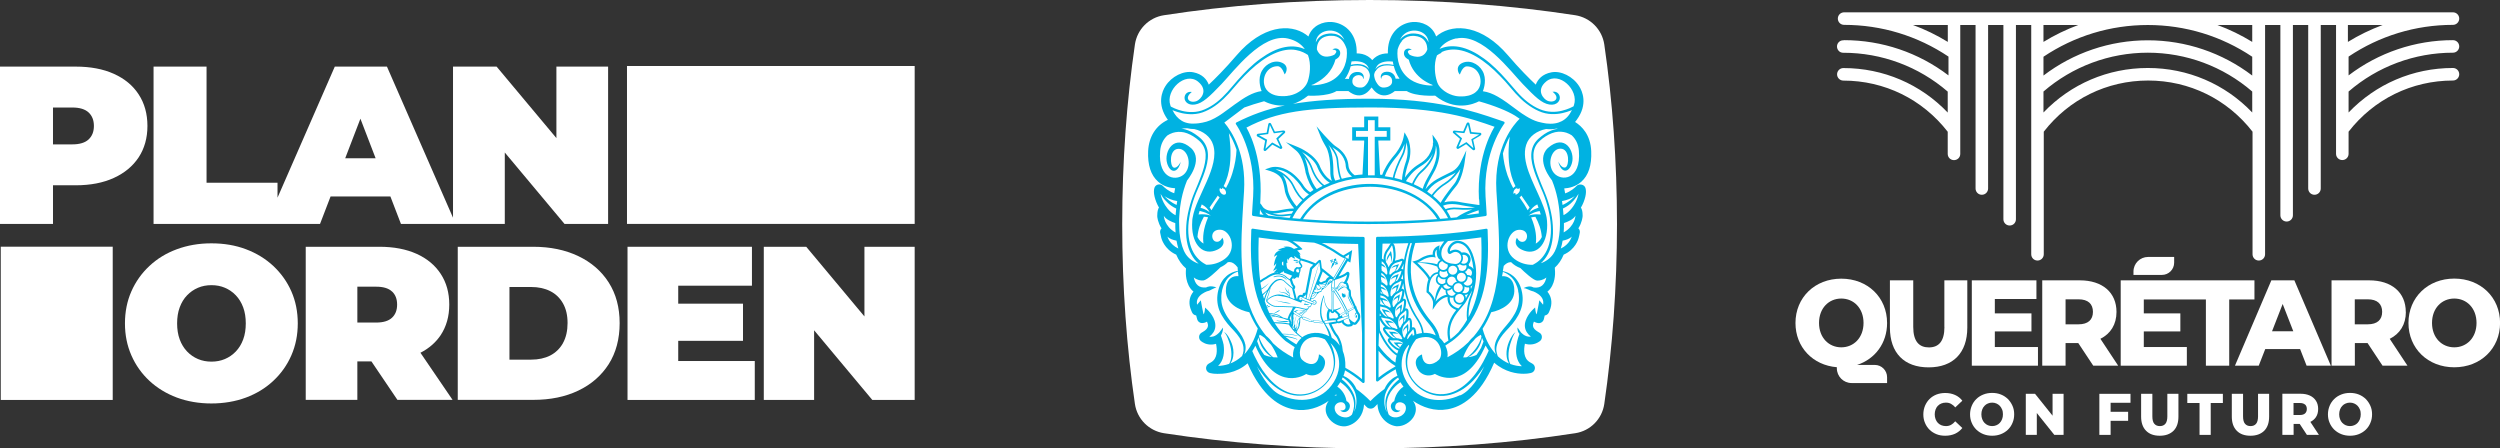
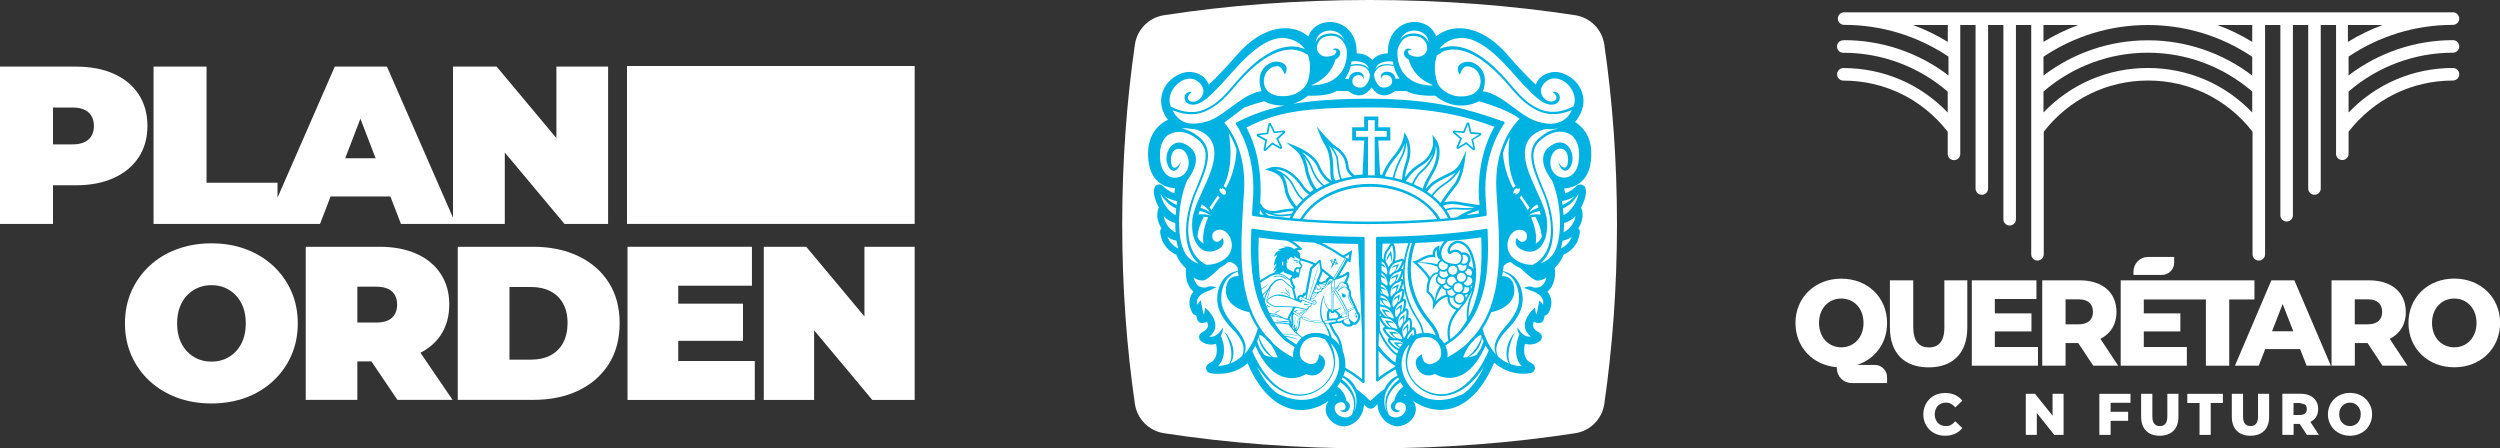
<svg xmlns="http://www.w3.org/2000/svg" id="Layer_2" viewBox="0 0 326.92 58.62">
  <rect x="0" y="0" width="326.92" height="58.62" fill="#333333" stroke="none" />
  <defs>
    <style>
      .cls-1 {
        fill: #fff;
      }

      .cls-2 {
        fill: #00b2e2;
      }
    </style>
  </defs>
  <g id="Layer_1-2" data-name="Layer_1">
    <g>
      <path class="cls-1" d="M18.13,20.58c.76-1.16,1.15-2.53,1.15-4.11s-.38-2.96-1.15-4.13c-.76-1.17-1.85-2.06-3.25-2.69-1.4-.63-3.06-.94-4.98-.94H0v20.57h6.93v-5.05h2.97c1.92,0,3.58-.32,4.98-.96,1.4-.64,2.48-1.53,3.25-2.69M11.59,18.23c-.46.43-1.17.65-2.13.65h-2.53v-4.82h2.53c.96,0,1.67.22,2.13.65s.69,1.02.69,1.76-.23,1.33-.69,1.76" />
      <path class="cls-1" d="M66,19.93l7.82,9.35h5.7V8.71h-6.76v9.35l-7.82-9.35h-5.7v19.76l-8.64-19.76h-6.82l-7.49,17.14v-1.95h-9.28v-15.19h-6.93v20.57h21.77l1.38-3.59h7.82l1.38,3.59h13.58v-9.35ZM45.14,20.7l1.99-5.18,1.99,5.18h-3.98Z" />
      <path class="cls-1" d="M35.74,34.78c-1.01-.94-2.2-1.67-3.58-2.19s-2.88-.77-4.52-.77-3.12.26-4.51.77c-1.38.51-2.58,1.24-3.59,2.19-1.01.94-1.8,2.05-2.36,3.32-.56,1.27-.84,2.67-.84,4.19s.28,2.9.84,4.18c.56,1.28,1.35,2.39,2.36,3.33,1.01.94,2.21,1.67,3.59,2.19,1.38.51,2.89.77,4.51.77s3.15-.26,4.52-.77,2.57-1.24,3.58-2.19c1.01-.94,1.8-2.05,2.36-3.33.56-1.28.84-2.67.84-4.18s-.28-2.92-.84-4.19c-.56-1.27-1.35-2.37-2.36-3.32M31.8,44.39c-.23.62-.55,1.14-.96,1.57-.41.43-.89.76-1.43.99-.54.23-1.13.34-1.76.34s-1.22-.11-1.76-.34c-.54-.23-1.02-.56-1.43-.99-.41-.43-.73-.95-.96-1.57-.23-.62-.34-1.32-.34-2.1s.11-1.48.34-2.1.55-1.15.96-1.57c.41-.43.89-.76,1.43-.99.54-.23,1.13-.34,1.76-.34s1.22.11,1.76.34c.54.23,1.02.56,1.43.99.41.43.73.95.96,1.57s.34,1.32.34,2.1-.11,1.48-.34,2.1" />
      <path class="cls-1" d="M57.63,43.82c.74-1.12,1.12-2.45,1.12-3.99s-.37-2.88-1.12-4.02c-.74-1.13-1.8-2.01-3.16-2.62-1.36-.61-2.98-.92-4.85-.92h-9.64v20.02h6.75v-5.03h1.84l3.4,5.03h7.21l-4.2-6.16c1.12-.57,2.01-1.35,2.66-2.32M51.26,38.11c.45.42.67.99.67,1.72s-.22,1.3-.67,1.72-1.14.63-2.07.63h-2.46v-4.69h2.46c.93,0,1.63.21,2.07.63" />
      <path class="cls-1" d="M75.62,33.49c-1.7-.81-3.66-1.22-5.89-1.22h-9.87v20.02h9.87c2.23,0,4.2-.4,5.89-1.21,1.7-.81,3.02-1.96,3.98-3.46.95-1.5,1.43-3.29,1.43-5.36s-.48-3.83-1.43-5.32c-.95-1.49-2.28-2.64-3.98-3.45M73.62,44.87c-.4.71-.96,1.25-1.67,1.62-.71.36-1.55.54-2.5.54h-2.83v-9.5h2.83c.95,0,1.79.18,2.5.54.72.36,1.27.9,1.67,1.6.4.71.6,1.56.6,2.57s-.2,1.9-.6,2.62" />
      <polygon class="cls-1" points="88.69 44.57 97.16 44.57 97.16 39.71 88.69 39.71 88.69 37.36 98.33 37.36 98.33 32.27 82.06 32.27 82.06 52.3 98.7 52.3 98.7 47.21 88.69 47.21 88.69 44.57" />
      <polygon class="cls-1" points="113.04 32.27 113.04 41.38 105.43 32.27 99.88 32.27 99.88 52.3 106.46 52.3 106.46 43.19 114.07 52.3 119.61 52.3 119.61 32.27 113.04 32.27" />
      <rect class="cls-1" x="81.99" y="8.63" width="37.62" height="20.65" />
-       <rect class="cls-1" x=".1" y="32.26" width="14.64" height="20.04" />
      <path class="cls-1" d="M152.21,1.99c-1.97.3-3.51,1.85-3.8,3.83-1.07,7.38-1.66,15.28-1.66,23.5s.58,16.11,1.66,23.5c.29,1.97,1.83,3.52,3.8,3.83,8.34,1.28,17.4,1.99,26.89,1.99s18.55-.7,26.89-1.99c1.97-.3,3.51-1.85,3.8-3.83,1.07-7.38,1.66-15.28,1.66-23.5s-.58-16.11-1.66-23.5c-.29-1.97-1.83-3.52-3.8-3.83-8.34-1.28-17.4-1.99-26.89-1.99s-18.55.7-26.89,1.99" />
      <path class="cls-2" d="M206.78,24.14c-.23-.05-.47.02-.63.19-.17.18-.71.69-1.48.96-.04-.22-.08-.43-.12-.65.62-.04,1.49-.22,2.23-.87.95-.84,1.38-2.18,1.3-4-.09-2.14-1.22-3.26-2.11-3.82.07-.09.14-.18.21-.27,1.51-2.06.73-3.77.32-4.41-.81-1.28-2.38-2.06-3.64-1.81-1.18.23-1.77.92-2.03,1.61-.8-.75-2.14-2.08-3.64-3.84-3.36-3.92-6.97-4.19-9.06-2.72-.12.08-.23.17-.33.26-.49-1.43-1.91-1.99-3.09-1.89-1.54.13-3.14,1.34-3.22,3.72,0,.13,0,.25,0,.38-.47,0-1,.09-1.47.39-.22.14-.41.3-.57.49-.16-.19-.35-.35-.57-.49-.48-.3-1-.39-1.47-.39,0-.13,0-.25,0-.38-.08-2.39-1.68-3.59-3.22-3.72-1.19-.1-2.6.46-3.09,1.89-.11-.09-.22-.18-.33-.26-2.09-1.47-5.7-1.19-9.06,2.72-1.52,1.78-2.85,3.1-3.64,3.84-.26-.69-.85-1.39-2.03-1.62-1.27-.24-2.83.53-3.64,1.81-.41.64-1.18,2.35.32,4.41,0,0,0,0,0,0-1.55.73-2.49,2.2-2.58,4.08-.08,1.82.36,3.17,1.3,4,.73.65,1.6.83,2.23.87-.04.22-.08.43-.12.65-.77-.26-1.31-.78-1.48-.95-.16-.17-.4-.24-.63-.19-.23.05-.41.22-.48.44-.09.29-.09.68.02,1.14.11.46.3.96.58,1.44-.04.04-.07.1-.09.15-.14.33-.14.8-.14.96,0,.12.07.84.56,1.6-.14.15-.21.35-.18.56.03.19.09.47.15.69.02.06.36,1.48,1.95,2.19.32.75.75,1.36,1.28,1.8l-.02.4c0,.07-.1,1.7.95,2.59.02.01.03.03.05.04-.12.14-.22.3-.3.46-.21.43-.39,1.14.02,2.05l.09.21c.1.22.3.37.54.4.04.17.07.31.11.42l.03.1c.09.32.41.52.74.47l.13-.02c.07-.01.23-.05.41-.16.1.22.14.41.12.58-.03.27-.25.53-.66.76l-.17.1c-.2.12-.33.33-.33.56,0,.23.1.45.3.58l.16.11c.33.22,1,.45,1.76.21.17.81.21,1.93-.67,2.43l-.3.17c-.24.14-.37.42-.33.69.05.28.27.49.54.54l.33.06s.22.04.61.04c.63,0,2.38,0,3.95-1.38,1.9,4.41,4.31,5.72,6.05,6.03,1.73.31,3.33-.26,4.55-1.12-.05.07-.09.13-.14.21-.36.6-.34,1.32.07,1.95.48.76,1.42,1.25,2.24,1.17.55-.06,1.32-.39,1.87-1.15.27-.37.54-.94.58-1.72.11.11.22.22.33.33.14.15.33.23.54.23h0c.2,0,.4-.09.53-.23.12-.12.24-.24.36-.37.04.8.31,1.37.59,1.75.55.76,1.33,1.09,1.87,1.15.06,0,.12,0,.18,0,.77,0,1.61-.48,2.06-1.18.4-.64.43-1.35.07-1.95-.04-.07-.09-.14-.13-.2,1.23.85,2.82,1.42,4.55,1.11,1.75-.31,4.17-1.63,6.07-6.09,1.43,1.25,2.98,1.45,3.84,1.45.32,0,.53-.03.6-.04l.34-.06c.28-.05.49-.26.54-.54.05-.28-.08-.55-.33-.69l-.3-.17c-.89-.5-.83-1.65-.67-2.43.67.21,1.33.07,1.76-.21l.17-.11c.19-.13.3-.35.29-.58,0-.23-.13-.44-.33-.55l-.17-.1c-.4-.24-.63-.49-.66-.76-.02-.17.02-.37.12-.58.18.11.35.15.44.17l.1.02c.33.05.64-.15.74-.46l.03-.11c.03-.1.07-.25.1-.42.24-.03.44-.18.54-.4l.09-.21c.4-.92.23-1.62.02-2.05-.08-.16-.18-.31-.3-.46.02-.01.03-.02.05-.04,1.02-.86.96-2.41.95-2.58l-.03-.5s0-.02,0-.02c.48-.43.87-1,1.16-1.7,1.53-.67,1.91-2.01,1.95-2.16.07-.25.13-.53.16-.72.03-.21-.04-.42-.19-.56.49-.77.55-1.49.56-1.62,0-.14,0-.61-.14-.93-.02-.05-.05-.1-.09-.15.28-.47.47-.97.58-1.43.11-.46.11-.85.02-1.14-.07-.22-.26-.39-.48-.44M200.74,40.21l-.32.3s-1.14,1.09-1.01,2.24c.06.49.32.91.78,1.27-.28.04-.7,0-1.15-.41l-.15-.14c-.08-.12-.15-.22-.22-.32-.06-.09-.11-.17-.16-.24-.04-.06-.06-.09-.06-.09-.04.21,0,.41.07.58.05.1.11.19.17.26v.03s-1.17,2.76.32,4.2c-.38,0-.92-.07-1.51-.29-.09-.17-.15-.36-.18-.54-.07-.31-.07-.61-.05-.89.02-.28.06-.56.12-.8.06-.25.13-.48.2-.68.14-.42.27-.75.39-.96.03-.06.06-.1.08-.14.03-.04.05-.07.07-.1.05-.05.08-.07.08-.07-.17.09-.28.23-.39.37-.1.14-.19.29-.27.43-.16.29-.28.59-.37.87-.19.59-.21,1.14-.15,1.6.05.36.18.65.31.85-.47-.19-.97-.49-1.46-.94,0-.02-.02-.04-.03-.06-.07-.17-.14-.39-.17-.64-.03-.25,0-.54.09-.83.18-.59.62-1.21,1.16-1.79.27-.29.58-.61.85-.94.28-.34.54-.71.76-1.11.22-.4.39-.83.49-1.28.09-.45.11-.9.06-1.33-.02-.21-.06-.42-.11-.62l-.02-.07v-.04s-.02-.04-.02-.04c-.01-.05-.03-.09-.04-.14-.03-.1-.06-.2-.1-.29-.15-.37-.34-.69-.56-.96-.22-.26-.47-.47-.7-.61-.23-.15-.46-.24-.65-.3-.14-.05-.27-.07-.37-.09.04-.23.08-.46.12-.69.28-.3.55-.46.83-.48.05,0,.09,0,.14,0,.31.32.71.58,1.21.77.53.52,1.67,1.58,2.15,1.63.29.03.81-.05,1.24-.4-.07.36-.22.77-.54,1.04-.27.23-.64.32-1.1.27-.1-.05-.19-.08-.29-.11-.06-.01-.12-.02-.18-.03-.06,0-.13,0-.18,0-.22.02-.4.08-.51.13-.06.02-.1.04-.12.06-.03.02-.03.03-.03.03.07,0,.15.02.22.04.07.02.14.05.21.08.07.03.13.06.2.08.06.03.12.05.17.08.16.07.32.11.46.15.37.15.92.45,1.17.94.12.24.15.51.09.8-.06-.07-.12-.15-.18-.22l-.31-.36-.08.47s-.15.85-.26,1.37c-.07-.08-.13-.22-.16-.45l-.05-.44ZM195.5,45.93c.03.16.08.3.14.42-.69-.73-1.33-1.79-1.77-3.35.45-.69.82-1.42,1.13-2.17,1.23-.24,3.23-1.15,3.01-3.11,0-.11-.05-.9-.6-1.33-.27-.21-.6-.3-.99-.27.04-.19.08-.38.11-.57.09.03.2.08.33.14.17.09.36.2.56.36.2.16.4.37.57.62.17.26.32.56.43.9.03.09.05.17.07.25.01.05.02.09.03.14v.04s.01.03.01.03v.07c.05.18.08.37.09.57.03.39.01.78-.08,1.18-.09.39-.24.78-.44,1.14-.2.37-.44.71-.69,1.05-.26.34-.53.64-.8.96-.27.32-.51.65-.7.99-.19.34-.34.68-.41,1.02-.08.34-.06.67,0,.94M190.94,51.67c-2.48,1.15-5.39.85-6.96-1.69-.08-.12-.15-.25-.21-.38-.05-.1-.1-.2-.14-.3-.2-.48-.31-.96-.34-1.42,0-.12-.01-.25,0-.37,0-.26.04-.5.09-.74,0-.02,0-.04.01-.06.06-.25.14-.49.24-.72.04-.1.09-.19.15-.29.06-.11.13-.21.2-.31.06-.08.12-.16.19-.24.02-.02.03-.03.05-.05.02.04.04.09.05.12,0,.02-.02.05-.03.07-.04.09-.08.19-.11.3,0,.01-.01.03-.02.04-.13.36-.23.78-.28,1.26-.02.24-.02.48,0,.74.02.25.07.51.14.78.06.21.15.42.24.63.02.05.04.1.07.15.03.05.06.1.09.15.11.2.24.39.39.57.36.46.82.87,1.35,1.19.53.32,1.13.54,1.75.63.62.09,1.26.04,1.86-.12.6-.17,1.15-.44,1.64-.76.49-.33.92-.71,1.29-1.09.37-.39.68-.79.96-1.16.17-.24.33-.46.47-.68-.66,1.4-1.72,3.13-3.11,3.78M182.62,54.57c-.41.06-.75-.08-1.01-.34-.01-.04-.04-.09-.07-.17-.03-.07-.05-.16-.08-.25-.03-.1-.05-.21-.08-.34,0-.06-.02-.13-.03-.19,0-.07-.01-.14-.02-.21,0-.14,0-.3.02-.45.02-.16.05-.31.09-.47.05-.16.1-.31.17-.46.14-.3.33-.58.53-.82.2-.24.41-.44.6-.6.15-.12.28-.22.39-.29.12.2.26.39.4.58-.29.19-1.02.79-1.21,1.9,0,0-.63.29-.39.94.2.54.87.66,1.21.27,0,0-.83.14-.68-.59.15-.73,1.15-.53,1.34-.03.17.46-.05,1.36-1.19,1.53M174.6,53.04c.19-.49,1.19-.7,1.34.03.15.73-.68.59-.68.59.34.39,1.01.27,1.21-.27.25-.66-.39-.94-.39-.94-.18-1.12-.93-1.71-1.21-1.9.15-.19.28-.38.4-.58.02.01.03.02.04.03.1.07.22.16.35.27.19.16.41.36.6.6.2.24.39.52.53.82.07.15.13.31.17.46.04.16.08.32.09.47.02.15.02.31.01.45,0,.07,0,.14-.02.21-.01.07-.02.13-.03.19-.03.12-.05.24-.08.34-.03.1-.05.19-.08.25-.03.08-.05.14-.07.17-.26.27-.6.41-1.01.34-1.14-.18-1.37-1.07-1.19-1.53M167.47,51.67c-1.39-.64-2.44-2.38-3.11-3.78.14.22.29.45.47.68.28.38.59.78.96,1.16.37.39.8.77,1.28,1.09.49.33,1.04.6,1.64.76.6.17,1.24.21,1.86.12.62-.09,1.22-.31,1.75-.63.53-.32.99-.73,1.35-1.19.15-.18.27-.37.38-.56.03-.05.06-.11.09-.16.02-.04.04-.09.06-.13.1-.21.18-.42.25-.64.06-.22.1-.45.12-.67,0-.04.01-.07.01-.11.02-.25.02-.5,0-.74-.05-.47-.15-.89-.28-1.26-.1-.29-.21-.54-.32-.75.72.66,1.14,1.66,1.14,2.75,0,.12,0,.24-.02.37-.06.65-.28,1.33-.68,1.98-1.57,2.54-4.48,2.84-6.96,1.69M160.03,45.16c-.16-.76-.3-.99-.37-1.27.26-.51.27-.9.27-.93,0-.07,0-.12,0-.12-.22.28-.3.42-.49.64l-.15.14c-.45.42-.87.46-1.15.41.46-.36.73-.78.78-1.27.13-1.16-.96-2.2-1.01-2.24l-.32-.3-.05.44c-.03.22-.09.36-.16.45-.12-.51-.26-1.36-.27-1.37l-.08-.47-.31.36c-.06.07-.12.15-.18.22-.06-.29-.03-.56.09-.8.25-.51.84-.81,1.21-.96.12-.02.23-.06.33-.1.05-.02.1-.04.15-.07.04-.02.09-.04.13-.07.18-.08.34-.17.45-.21.06-.02.1-.03.13-.03.03,0,.05,0,.05,0-.08-.05-.16-.08-.25-.1-.08-.02-.16-.04-.24-.05-.08-.01-.16-.02-.24-.02-.08,0-.16,0-.23.02-.16.03-.29.07-.41.13-.45.04-.81-.05-1.07-.27-.31-.26-.46-.68-.53-1.04.43.36.95.43,1.24.4.51-.05,1.77-1.26,2.25-1.73.37-.17.69-.39.94-.65.1-.03.21-.04.3-.03.33.02.66.25,1,.69,0,.16.02.31.03.47,0,0-.01,0-.02,0-.1.01-.26.04-.44.1-.19.06-.41.15-.65.3-.24.14-.48.35-.71.61-.22.26-.41.59-.56.96-.04.09-.07.19-.1.29-.01.05-.03.09-.04.14v.03s-.02.04-.02.04l-.02.07c-.05.2-.09.41-.11.62-.05.43-.03.88.06,1.33.09.45.26.88.49,1.28.22.4.48.77.76,1.11.28.34.58.65.85.94.54.58.98,1.2,1.16,1.79.09.29.11.58.09.83-.03.25-.1.47-.17.64,0,.02-.02.04-.03.06-.51.47-1.03.77-1.52.96.1-.14.19-.3.25-.46.12-.31.16-.64.16-.94,0-.31-.04-.59-.11-.86-.07-.26-.16-.49-.26-.7-.18-.41-.39-.72-.56-.91-.04-.05-.09-.08-.12-.12-.04-.03-.07-.05-.1-.07-.05-.03-.09-.04-.09-.04.13.1.22.25.3.39.08.14.14.29.2.44.12.3.22.59.3.87.15.55.19,1.07.16,1.49-.03.42-.16.74-.28.95,0,0,0,0,0,.01-.57.2-1.08.26-1.45.27.78-.75.84-1.85.72-2.74M154.26,30.55c-.02-.16-.03-.32-.04-.48,0,0,0-.02,0-.03-.02-.33-.03-.68-.03-1.04,0-.12,0-.24,0-.36,0-.11,0-.21.02-.32.02-.29.04-.59.07-.89.02-.16.04-.31.06-.47.03-.21.07-.42.1-.63.02-.11.04-.21.06-.32.17-.82.41-1.63.73-2.41,0,0,2.21-2.63.54-4.22-2.22-1.97-3.59.44-3.15,1.96.39,1.34,1.42,1.38,1.79-.19,0,0-.44.94-.94.76-.5-.19-.6-2.42.63-2.45,1.23-.03,1.82,2.04.88,3.18-.94,1.13-3.58.94-3.27-2.89.07-.88.43-1.56.95-2.04.2-.13.43-.25.71-.34.42-.13.93-.18,1.47-.06.27.06.54.17.81.3.27.13.54.31.8.5.26.2.52.41.71.68.2.26.35.57.43.91.16.68.04,1.43-.15,2.16-.2.73-.48,1.46-.78,2.18-.29.72-.62,1.43-.86,2.17-.24.74-.43,1.48-.55,2.21-.12.73-.16,1.45-.14,2.13.02.68.13,1.33.32,1.9.19.57.47,1.07.77,1.46.18.23.36.41.55.57-.66-.21-1.25-.62-1.66-1.2-.04-.06-.08-.13-.12-.2-.03-.05-.06-.1-.09-.16,0,0,0,0,0,0-.03-.05-.05-.11-.08-.17-.15-.33-.27-.73-.37-1.18-.02-.1-.04-.2-.06-.3-.01-.07-.03-.15-.04-.23-.02-.15-.04-.31-.06-.47,0,0,0,0,0,0M153.69,29.18c0,.44,0,.85.04,1.23-1.49-.82-1.54-2.19-1.54-2.19.26.48,1.05.81,1.51.96M153.87,26.8c-.07-.03-.15-.07-.22-.1-.1-.05-.2-.11-.29-.16-.09-.06-.18-.12-.27-.18-.09-.06-.17-.12-.25-.18-.08-.06-.15-.13-.22-.19-.13-.12-.25-.23-.35-.34.43.28,1,.55,1.67.64-.03.17-.05.34-.07.5M152.4,26.21c.07.07.14.15.21.22.08.07.16.15.24.23.09.07.18.14.28.22.1.07.2.13.31.2.11.06.23.12.34.18,0,0,.02,0,.03.01-.03.3-.06.6-.08.88-.87-.43-1.4-1.33-1.57-1.67-.23-.46-.35-.85-.39-1.14.02.03.04.07.06.11.06.1.13.21.22.34.09.13.2.27.34.42M153.85,31.47c.06.37.15.71.24,1.03-1.18-.55-1.43-1.57-1.43-1.57.25.3.76.46,1.18.54M154.93,12.56c-.17.58.33,1.27,1.33,1.11,1-.16,1.87-1,3.47-2.67,1.6-1.67,5.34-6.74,8.7-5.96,1.06.25,1.75.75,2.19,1.37,0,0-.01,0-.02,0-.29-.12-.66-.24-1.1-.3-.44-.06-.94-.05-1.46.05-.53.1-1.07.28-1.62.55-.54.26-1.08.6-1.61.98-.53.38-1.04.82-1.53,1.29-.49.47-.96.98-1.42,1.49-.47.51-.88,1.06-1.34,1.55-.45.5-.92.96-1.42,1.35-.5.39-1.03.7-1.56.93-.53.23-1.06.34-1.57.35-.5.02-.96-.05-1.35-.14-.4-.09-.73-.22-1-.33-.21-.09-.39-.18-.51-.24-.02-.05-.04-.1-.06-.15-.69-2,1.94-4.47,3.61-3.12,1.44,1.17.33,2.34-.16,2.54-.48.2-1.07.09-1.16-.33-.09-.42.51-.85.51-.85-.29-.07-.78.02-.93.56M193.43,26.06c.02.3.03.61.05.91,0-.06,0-.11-.01-.17h-.15c-.81-.1-1.94-.3-1.98-.3-.54-.12-1.03-.18-1.47-.18-.38,0-.72.05-1.01.14.63-1.02,1.55-2.12,1.57-2.14.78-.95,1.07-2.9,1.08-2.98l.1-.72.14-.96-.42.88-.32.66c-.46.96-1.18,1.26-1.27,1.3h0s0,0,0,0c-.79.37-1.81.92-1.82.93-.57.32-1.08.76-1.51,1.32,0,0,0,0,0,0,.21-.66.57-1.28.57-1.28.25-.41.7-1.28.71-1.29.46-1,.64-1.93.53-2.76-.08-.64-.32-.99-.34-1.03l-.24-.34-.32-.45.05.55.04.42s0,.07,0,.1h-.04s.01.15.01.15c0,.04,0,.07,0,.11v.04c-.11.67-.54,1.33-.54,1.34-.4.59-.81.86-1.25,1.13-.41.26-.82.53-1.3,1.06-.23.26-.42.5-.58.72.09-.76.37-1.64.38-1.67.79-2.06-.04-3.58-.08-3.64l-.15-.26-.19-.35-.08.39-.06.3c-.23,1.15-1.1,2.18-1.14,2.22-.93,1.07-1.41,2.02-1.65,2.66-.09-.01-.18-.02-.27-.03l-.23-4.33v-.13h1.57v-1.74h-1.57v-1.4h-.17s-.14,0-.14,0h-1.36s-.03,0-.03,0h-.15v1.4h-1.57v1.74h1.57v.2l-.22,4.24c-.35.02-.69.05-1.02.1-.3-.21-.77-.64-.82-1.28,0-.03,0-.07-.01-.1-.16-1.4-1.27-2.17-1.6-2.37-.44-.27-1.32-1.24-1.54-1.48l-.44-.5-.58-.67.33.82.25.62c.19.47.59,1.13.66,1.26.6,1.01.56,3.08.56,3.11-.01.55.06.99.21,1.32,0,0,0,0,0,0-.98-.48-1.52-1.78-1.52-1.78-.58-1.67-2.82-2.6-2.91-2.63l-.68-.28-.91-.37.76.62.57.47c.98.8,1.24,2.85,1.25,2.87h0s0,.01,0,.01v.02s0,0,0,0h0c.31,1.13.72,1.84,1.03,2.26-.14.09-.28.19-.42.29-.57-.32-.9-.88-.94-.95h0s0-.01,0-.01c-1.44-2.05-2.89-2.35-3.62-2.35-.35,0-.58.07-.62.08l-.32.11-.42.14.43.14.32.1c1.19.38,1.46,1.08,1.46,1.09h0s0,.01,0,.01v.02s.01,0,.01,0h0c.17.32.32.99.39,1.51h0s0,.02,0,.02h0c.23.91.75,1.68,1.18,2.18-.01.02-.02.03-.04.05-.03,0-.07,0-.11,0-.48,0-1.08.09-1.88.25-.23.04-.46.07-.67.07-.99,0-1.34-.49-1.36-.51l-.22-.33s-.1-.11-.14-.17c0,.06.02-.25.03-.48.33-5.98-1.83-9.41-1.83-9.41,3.97-2.09,7.87-2.64,16.23-2.64,9.08,0,13.1,1.43,16.22,2.53,0,0-2.37,3.55-2.04,9.52M187.93,27.99c-4.17-5.41-14.27-5.3-17.91.63-.35-.03-.69-.06-1.02-.09.22-.44.48-.87.8-1.28.5-.64,1.08-1.18,1.74-1.67,4.28-3.05,10.53-3.1,14.91-.25,1.22.81,2.29,1.91,2.91,3.2-.34.03-.68.06-1.03.09-.12-.22-.26-.43-.4-.63M187.96,28.65c-2.79.21-5.85.33-8.96.33-2.92,0-5.86-.11-8.61-.32,1.5-2.51,4.93-4.24,8.78-4.24s7.29,1.73,8.78,4.24M167.81,28.06c-.48.05-.98-.03-1.41-.15.25.01.54,0,.87-.07.87-.16,1.43-.24,1.85-.24-.07.11-.14.23-.21.34l-1.11.12ZM168.79,28.18c-.05.1-.1.21-.15.32-.96-.09-1.89-.19-2.77-.31-.15-.1-.3-.24-.43-.4.43.2,1.24.51,2.07.51.11,0,.22,0,.33-.02l.95-.1ZM169.03,24.37c.52,1.1.99,1.59,1.27,1.8-.27.26-.51.54-.74.82-.42-.49-.93-1.22-1.15-2.07,0-.04-.15-1.11-.43-1.61-.02-.05-.1-.24-.3-.47.48.32,1.01.81,1.35,1.52M166.83,22.15c.7.02,1.98.34,3.28,2.18.02.04.38.7,1.06,1.09-.25.19-.49.39-.71.6-.24-.17-.7-.63-1.23-1.74-.63-1.33-1.84-1.91-2.4-2.12M171.45,22.07c.45,1.27,1.13,1.94,1.51,2.24-.27.13-.52.27-.77.42-.28-.34-.74-1.04-1.08-2.27-.02-.11-.14-1.05-.54-1.92.33.41.67.93.88,1.53M170.3,19.9c.68.39,1.68,1.1,2.02,2.08.03.07.55,1.34,1.57,1.92-.24.1-.48.2-.71.31-.49-.34-1.13-1.09-1.53-2.21-.32-.92-.95-1.68-1.36-2.1M174.79,20.96c.1,1.13.22,1.96.47,2.47-.22.06-.43.12-.64.19-.14-.21-.28-.6-.26-1.32,0-.09.04-2.2-.61-3.3,0,0-.03-.04-.07-.11.46.54,1.05,1.34,1.11,2.07M174.25,19.25c.1.08.2.16.29.21.3.18,1.29.87,1.43,2.1,0,.03,0,.06,0,.09.05.63.41,1.12.83,1.45-.46.07-.9.16-1.33.28-.25-.48-.37-1.32-.47-2.44-.05-.58-.39-1.19-.76-1.69M177.32,17.89v-.77h1.57v-1.4h.88v1.4h1.57v.77h-1.57v5.04h-.88v-5.04h-1.57ZM183.26,20.33c-.45.79-1,2.15-1.12,2.89-.35-.07-.7-.13-1.05-.18.22-.6.67-1.54,1.6-2.61.03-.04.61-.71.98-1.61-.05.45-.15,1.05-.41,1.5M183.91,18.61c.17.58.31,1.59-.15,2.8-.02.06-.4,1.23-.42,2.12-.32-.1-.65-.18-.98-.26.11-.71.65-2.05,1.09-2.83.33-.58.43-1.36.46-1.83M185.68,22.45c-.52.47-.89,1.23-1.02,1.55-.26-.11-.53-.21-.81-.31.13-.23.35-.54.73-.96.44-.49.84-.75,1.22-1,.46-.3.9-.58,1.35-1.24.01-.02.11-.18.23-.42-.37,1.18-1.29,2.01-1.7,2.37M187.76,19.02c.16.53.27,1.54-.4,2.99,0,0-.45.87-.69,1.26-.02.04-.41.7-.63,1.42-.37-.22-.76-.42-1.17-.6.13-.3.48-1.04.97-1.47.55-.49,1.95-1.75,1.92-3.6M191.26,26.86h0s.87.16,1.63.26c-.51.07-1.34.13-2.2.04-.85-.08-1.39.08-1.65.19-.11-.15-.22-.3-.34-.44.42-.2,1.19-.36,2.55-.05M189.82,26.46s.03,0,.05,0c0,0,.01,0,.02,0-.02,0-.04,0-.07,0M188.93,23.91c-.94.57-1.48,1.25-1.71,1.57-.19-.15-.39-.29-.59-.42.31-.43.79-.95,1.46-1.32.01,0,1.03-.55,1.79-.91.02,0,.22-.08.49-.28-.34.45-.84.99-1.45,1.36M190.98,22.08c-.15.63-.42,1.49-.84,2-.05.07-1.13,1.35-1.76,2.45-.3-.32-.63-.63-.98-.91.21-.3.74-.97,1.65-1.52.98-.6,1.67-1.59,1.93-2.01M189.18,27.54c.24-.09.74-.23,1.49-.15.66.06,1.33.05,1.86,0-.64.24-1.41.58-2.04,1.03-.25.03-.51.05-.77.08-.15-.33-.33-.65-.54-.96M193.36,27.5l.02.41c-.53.08-1.08.15-1.66.22.61-.29,1.22-.5,1.63-.63M166.8,21.92h0,0ZM164.9,27.65c.06.1.12.19.18.28,0,0,.13.15.17.17-.17-.02-.35-.05-.52-.07.02-.34.05-.81.04-.71.02.17.13.33.13.33M168.91,12.42s-.04.01-.06.02c-.08.02-.17.04-.25.06-.02,0-.03,0-.05,0-.09.02-.18.03-.27.05,0,0-.02,0-.03,0-.09.01-.17.02-.26.02-.03,0-.06,0-.09,0-.07,0-.14,0-.22,0-.03,0-.06,0-.09,0-.07,0-.14,0-.21-.01-.04,0-.09,0-.13-.01-.03,0-.06,0-.1-.01-.08-.01-.16-.03-.24-.05-.04,0-.07-.01-.11-.02-.11-.03-.21-.06-.3-.1-.07-.03-.14-.06-.2-.09-.02,0-.04-.02-.06-.03-.16-.09-.3-.19-.42-.3-.71-.66-.62-1.67-.35-2.24.36-.76,1-1.05,1.6-1.05s.91,1.07.91,1.07c.22-.18.69-1.22-.53-1.6-1.04-.32-2.23.42-2.6,1.51-.38,1.09.13,2.27.13,2.27-1.19.16-2.31.88-3.4,1.67-.02.01-.03.02-.05.03l-.34.25s-.08.06-.12.09c-.02.01-.04.03-.06.04-.08.06-.15.11-.23.17,0,0,0,0-.01.01-.25.18-.5.37-.75.54,0,0-.02.01-.02.02-.12.08-.23.16-.35.24-.02.01-.03.02-.04.03-.12.08-.23.15-.35.22-.01,0-.03.02-.04.02-.12.07-.24.14-.36.21-.36.2-.72.35-1.09.46-.36.1-.7.17-1.02.21-.1.01-.2.02-.3.03,0,0-.02,0-.03,0-.09,0-.18.01-.27.01h-.05c-.08,0-.17,0-.24,0-.02,0-.04,0-.07,0-.08,0-.15-.01-.22-.02-.02,0-.05,0-.08-.01-.07-.01-.14-.03-.2-.04-.03,0-.05-.01-.08-.02-.06-.02-.12-.03-.18-.05-.03,0-.06-.02-.09-.03-.06-.02-.11-.04-.17-.07-.03-.01-.05-.03-.08-.04-.05-.03-.11-.06-.16-.09-.49-.29-.89-.75-1.21-1.39.06.03.12.05.19.08.29.11.64.23,1.06.32.42.09.9.15,1.43.13.53-.02,1.11-.14,1.65-.39.56-.24,1.1-.57,1.61-.97.52-.4,1-.87,1.46-1.37.46-.5.88-1.05,1.34-1.55.46-.51.93-1,1.43-1.46.49-.46,1-.88,1.52-1.25,1.03-.74,2.13-1.24,3.11-1.4.49-.08.94-.07,1.33,0,.39.07.72.18.97.3.26.12.45.24.57.32.02.01.03.02.05.03.46,1.23.24,2.65-.02,3.43-.02.06-.05.12-.07.18-.03.06-.06.12-.09.18,0,0,0,.02-.01.03-.1.18-.24.35-.39.51h0s-.08.08-.12.12c-.03.02-.05.05-.08.07-.04.03-.08.07-.12.1-.03.02-.06.04-.09.07-.08.05-.15.11-.23.15,0,0,0,0,0,0-.08.04-.15.09-.23.13-.01,0-.02.01-.03.02-.07.04-.15.07-.23.1-.02,0-.03.01-.05.02-.07.03-.14.06-.22.08-.04.01-.08.03-.12.04M160.71,17.43c.35.57.7,1.29.99,2.15-.04.9-.2,1.96-.55,3.07,0,0,0,0,0,0,0,.02-.02.04-.02.06-.03.1-.07.2-.1.3-.02.06-.04.12-.07.19-.02.04-.03.09-.05.13h0c-.16.41-.35.84-.59,1.26-.09-.1-.2-.18-.31-.25.45-.86.69-1.82.81-2.75,0,0,0,0,0,0,.22-1.75,0-3.41-.12-4.16M157.76,34.63c-.11-.06-.24-.13-.38-.22-.27-.17-.59-.42-.88-.77-.3-.34-.56-.79-.75-1.33-.19-.53-.31-1.15-.35-1.8-.04-.66,0-1.36.12-2.07.11-.71.29-1.45.52-2.17.12-.36.25-.72.4-1.08.15-.36.31-.72.46-1.07.3-.72.6-1.45.81-2.2.21-.74.34-1.54.18-2.3-.08-.38-.24-.73-.46-1.04-.06-.07-.11-.15-.17-.22-.06-.07-.13-.14-.19-.2-.13-.13-.27-.23-.4-.34-.27-.21-.55-.4-.84-.56-.29-.15-.59-.27-.89-.35-.15-.04-.3-.07-.45-.08.24-.04.49-.06.74-.06.31.07.62.11.95.11,1.13.26,2.12.96,2.46,2.06.9,2.85-2.2,6.66-2.68,9.52-.03.14-.05.28-.05.42-.22,2.89,1.23,4.5,2.96,3.9,1.73-.6.97-1.7.97-1.7,0,0-.31.72-.91.5-.6-.22-.66-1.6.66-1.54,1.32.06,2.27,2.55.6,3.8-.73.55-1.6.8-2.42.78M157.38,31.85c-.3-.18-.59-.45-.79-.86.08-.99.39-1.83.84-2.65.21.01.39.04.55.08-.66,1.54-.71,2.69-.6,3.43M158.43,27.5c-.08-.13-.16-.26-.25-.37.33-.49.69-1,1.07-1.56,0,0,0,.01.01.02.07.09.15.16.23.23-.43.6-.78,1.16-1.07,1.68M158.22,27.79c-.12-.1-.26-.2-.43-.3-.17-.1-.38-.19-.6-.26-.06-.02-.13-.04-.2-.05.05-.15.11-.3.16-.45.48.25.83.6,1.06,1.07M157.09,27.64c.2.04.39.11.56.17.29.12.53.26.69.39-.28-.1-.66-.18-1.16-.18-.14,0-.29,0-.45.02.04-.15.09-.3.14-.45.08.01.15.03.23.04M160.22,25.42c-.07.05-.16.06-.26.03-.12-.03-.24-.12-.33-.24-.18-.22-.21-.51-.07-.63,0,0,.02,0,.03-.01,0,.01,0,.02,0,.03,0,.07.05.12.12.12s.12-.05.12-.12c0-.02,0-.04-.01-.05.03,0,.06.02.09.04,0,0-.01.02-.01.04,0,.03.02.05.05.05.02,0,.04-.02.05-.04.06.04.12.09.17.15.18.23.21.51.07.63M162.83,45c-.07-.34-.22-.68-.41-1.02-.2-.33-.44-.66-.7-.99-.27-.32-.54-.62-.8-.96-.25-.33-.5-.68-.69-1.05-.2-.37-.35-.75-.44-1.14-.09-.39-.1-.79-.08-1.18.01-.19.04-.38.08-.57v-.07s.02-.03.02-.03v-.04s.03-.09.04-.14c.03-.09.05-.17.07-.25.1-.34.26-.64.43-.9.17-.26.37-.46.57-.62.2-.16.39-.28.56-.36.17-.08.31-.14.4-.17,0,0,0,0,0,0,.02.2.04.4.07.6-.41-.03-.75.06-1.02.27-.55.43-.6,1.22-.61,1.33-.23,1.98,1.83,2.89,3.05,3.12.03.06.06.13.09.2.28.66.62,1.3,1.02,1.92-.44,1.58-1.09,2.67-1.78,3.4.05-.12.11-.26.14-.42.06-.27.07-.6,0-.94M169.64,44.38c-.05-.05-.11-.08-.18-.11h-.01c-.06-.03-.13-.06-.2-.08-.12-.04-.25-.08-.41-.12-.28-.07-.57-.13-.84-.18-.03,0-.05,0-.08-.01-.05-.05-.1-.11-.15-.16.02,0,.05,0,.07,0,.05,0,.1,0,.15,0,.11,0,.22,0,.33.02.03,0,.06,0,.09,0h.21s.09.02.13.03c.03,0,.05,0,.08.01l.21.03s.05,0,.07.01c.05,0,.09.01.14.02l.41.09s.01,0,.02-.01h0s0-.02-.01-.03l-.41-.1s-.09-.02-.14-.03c-.02,0-.05,0-.07-.01l-.21-.03s-.05,0-.07-.01c-.04,0-.09-.01-.14-.02l-.21-.02s-.06,0-.1,0c-.11,0-.22-.02-.33-.02-.05,0-.1,0-.14,0-.05,0-.1,0-.14,0-.02-.03-.05-.05-.07-.08-.35-.42-.67-.85-.95-1.3.62.02,1.28.06,1.85.17.09.15.61,1,1.65,1.73,0,0,.01.01.02.02-.16.13-.3.28-.43.45-.1.14-.19.27-.26.4-.5-.29-.98-.62-1.45-1.01,0,0,0,0,0,0,.26.04.52.09.76.14.15.03.29.06.41.1.07.02.14.04.2.06h.01c.06.03.12.05.17.1,0,0,0,0,.01,0s0,0,.01,0h0s0-.02,0-.03M166.06,40.07s0,0-.01-.01c0,0-.03-.01-.07-.02-.03,0-.05,0-.08,0s-.05.02-.08.03c-.05.02-.09.05-.13.09-.01,0-.02.02-.02.02-.01-.03-.03-.07-.04-.1,0,0,0,0,.01-.01.03-.03.05-.05.07-.06,0,0,.02,0,.02-.01,0,0,.01,0,.02-.01.01,0,.02-.01.02-.02,0,0,0,0,.01-.01.02-.02.04-.04.04-.04,0,0,0,0,0-.01h0s0-.01,0-.02c0,0-.02-.01-.06-.01h0s-.04,0-.06.02c-.01,0-.02.02-.03.03,0,0,0,0-.01.02-.02.02-.03.05-.05.08-.08-.21-.15-.43-.22-.65.03-.19.11-.53.28-.94.14-.3.28-.55.41-.76h0c-.01.06-.03.12-.04.17,0,.03-.02.06-.03.09l-.07.25s-.02.06-.03.09c-.01.05-.03.11-.05.16-.03.1-.07.19-.1.29-.02.06-.05.13-.07.19-.03.08-.06.16-.08.25-.01.04-.02.09-.02.13,0,.02,0,.04,0,.06,0,.02,0,.04,0,.06,0,0,0,0,.01.01,0,0,0,0,0,0l.02.04s0,0,.01,0h0s0,0,0,0c.14.15.52.54,1.05.64l2.39.08c-.14.37-.31.62-.31.63-.2.27-.34.72-.39.87l-.57-.15c-.21-.11-.43-.24-.59-.35-.37-.14-.82-.22-1.24-.27-.1-.23-.2-.46-.29-.69,0,0,.02-.01.04-.02h.01s.07-.04.12-.05c.02,0,.04,0,.06,0h.02s.03-.01.04-.02c.01,0,.02,0,.03,0,.04-.01.07-.04.07-.04,0,0,0,0,0-.01h0ZM165.29,39.01s-.02,0-.02,0c-.04-.14-.08-.28-.11-.41.21-.21.41-.41.55-.56-.08.16-.15.32-.21.46-.04.11-.12.3-.18.51-.01,0-.02,0-.03,0M165.3,39.06s0,.03-.01.04c0-.01,0-.02,0-.03,0,0,.01,0,.02,0M165.9,37.05h0s-.01-.01-.02,0l-.17.15s-.05.04-.08.07c-.04.03-.08.07-.12.1l-.28.2c-.07.05-.14.09-.21.14-.02.01-.04.03-.06.04-.05-.26-.1-.51-.14-.78.3-.22.6-.42.87-.55,0,0,.69-.54,1.35-.54.04,0,.07,0,.1,0,0,0,.46,0,.81.23.05.04.08.07.08.07.11.14.24.24.35.29.05.04.11.08.16.11v.05s.03.03.05.03c0,0,0,0,0,0,.01,0,.03,0,.04-.02l.02-.02s.01,0,.02,0c.04.15.19.7.41.91,0,.02,0,.04-.02.05-.02.02-.05.02-.08.02l-.83-.71s0,0-.01,0c0-.01-.07-.09-.18-.18-.06-.06-.17-.13-.31-.18-.16-.06-.35-.08-.57,0-.06,0-.29.05-.63.4-.03.03-.07.06-.1.09l-.2.24h0c-.16.21-.28.42-.39.61-.05.05-.12.11-.2.19l-.47.41c-.05-.2-.09-.4-.14-.6.03-.02.07-.05.1-.07.07-.05.14-.1.21-.15l.27-.22c.06-.05.1-.1.15-.15.02-.01.03-.03.04-.04l.16-.17s0-.01,0-.02M175.59,45.84c-.03-.22-.06-.48-.08-.56-.17-.88-.55-1.4-.55-1.41h0s0-.01,0-.01c-.35-.36-.75-1.25-.79-1.35h0s0-.02,0-.02c-.02-.03-.03-.06-.05-.09l.6-.1s.08-.02.14-.06c.05.02.11.03.18.03.11,0,.24-.03.38-.09l.05-.02c.11.33.62.52.62.53.06.02.13.03.22.03.19,0,.39-.06.43-.07.07-.02.12-.07.15-.13.01-.03.02-.06.03-.09l.04.02c.05.02.1.03.16.03.14,0,.26-.06.34-.17.13-.18.29-.39.29-.39.01-.02.02-.03.03-.05.24-.62-.03-.96-.14-1.07l-.24-.53c0-.05,0-.09-.01-.12-.02-.06-.05-.1-.11-.14l-.6-1.33-.04-.64s-.02-.09-.05-.13l-.17-.21c.02-.18-.07-.45-.16-.65-.03-.07-.09-.12-.16-.13.34-.54.37-1.1.37-1.13,0-.1-.05-.19-.14-.23-.03-.01-.06-.02-.09-.02-.06,0-.13.03-.17.07-.21.22-.66.41-1.01.53l1.18-2,.12.07.22.12.04-.25.15-1.01.05-.37-.32.2-.84.5c-.24-.12-.46-.27-.71-.44-.31-.21-.66-.44-1.15-.7-.3-.19-.62-.35-.95-.49,1.52.07,3.11.11,4.75.13l.51,11.69v5.99c-.72-.6-1.47-1.09-2.18-1.49,0-.04,0-.08,0-.12.02-.81-.1-1.52-.35-2.11M170.77,48.89c.66.34,1.38.24,1.89-.19.04-.04.09-.08.13-.12,0,0,0,0,0,0,.2-.21.35-.47.43-.78.14-.51,0-.85-.2-1.08t0,0s-.06-.07-.09-.1c-.22-.2-.46-.28-.46-.28,0,.03,0,.05,0,.08,0,.06-.01.12-.02.17,0,0,0,0,0,.01,0,.05-.02.11-.03.16-.28,1.22-1.49.94-2.15.28-.27-.27-.36-.82-.24-1.36.01-.05.03-.11.04-.16,0,0,0,0,0,0,.01-.05.03-.1.05-.16.3-.78,1.04-1.46,2.32-1.25.29.05.56.14.81.26.01.01.02.02.03.04.09.11.21.27.35.5.14.22.3.5.44.84.14.34.26.74.32,1.18.02.12.03.24.03.36,0,.11,0,.22,0,.34-.01.24-.05.49-.11.74-.05.21-.13.41-.23.61-.02.04-.04.09-.06.13-.13.24-.27.48-.45.7-.35.45-.8.84-1.31,1.14-.51.3-1.09.51-1.69.59-.6.08-1.21.03-1.78-.13-.57-.16-1.09-.44-1.55-.76-.46-.33-.87-.7-1.22-1.09-.35-.38-.65-.78-.91-1.15-.51-.75-.85-1.44-1.09-1.91-.11-.24-.2-.43-.25-.56,0-.01,0-.02-.01-.03.14-.21.27-.44.4-.7,2.78,6.3,6.62,3.71,6.62,3.71M170.21,44.16s.05-.05.08-.07c0,0-.01-.01-.01-.02h-.02c-.26-.2-.48-.38-.67-.57.01-.07.04-.2.08-.36.25-.24.38-.73.36-1.46,0-.01.03-.06.06-.13h.02s.03.02.06.02c.01,0,.03,0,.04,0,0,0,.01,0,.02-.01,0,0,.01,0,.02,0,0,.05.03.18.31.27l.87.28s.02,0,.04,0c.02,0,.04,0,.07-.02.02,0,.03-.02.04-.04.02,0,.03,0,.05,0s.03,0,.05,0c.03.06.12.13.34.15l.91.08h0s.06,0,.1-.04c.02-.01.02-.03.03-.05.25.43.6,1.04.77,1.78-1.21-.64-2.66-.6-3.61.19M169.08,41.49c0-.19.05-.34.12-.46.04.04.09.07.16.11l.29.16s-.08.04-.12.08c-.02.02-.03.04-.05.07,0,0,0,.01-.01.02,0,0,0,.01-.01.02-.01.03-.03.05-.04.08-.02.04-.03.08-.04.11-.01.04-.02.08-.03.12-.02.07-.03.13-.04.2,0,.01,0,.03,0,.04,0,.07-.01.15-.02.21,0,.07,0,.13,0,.17-.01,0-.02.01-.03.03-.1.35-.19.38-.22.39-.02,0-.04-.01-.05-.03.24-.4.1-1.28.1-1.31M167.82,34.75s-.02-.02-.04-.03c-.15-.04-.15-.15-.14-.34,0-.14.11-.17.17-.18,0,.05,0,.27.01.54M167.66,35.53s.03-.02.04-.04c0,.01,0,.05-.02.16.11-.08.17-.18.19-.24.01.09.03.17.05.24l1.05.4-.32.46c-.09-.04-.24-.15-.36-.25-.21-.26-.53-.38-.78-.44-.02,0-.05,0-.07-.01,0,0,0,0-.01,0-.04,0-.07-.02-.11-.02.04-.02.09-.05.14-.08.11-.05.17-.12.21-.17M168.33,33.9s.04-.06.08-.09c0,.08,0,.16.04.26.06-.23.19-.36.32-.44.02-.01.06-.03.11-.05.1.1.27.22.48.24-.03-.05-.1-.22-.14-.32.02,0,.04,0,.05,0,.14.11.43.32.68.4,0,.08,0,.16-.04.24l-.09.15s0,.09.13.25c.07.1.2.27.19.31-.01.02-.11.06-.2.08-.02,0-.03.02-.03.03-.11-.02-.35-.05-.36-.04-.02.02-.26.21-.28.26,0,0-.04.34-.13.37,0,0-.54-.26-.72-.37-.14-.09-.2-.52-.19-.81.07.02.13.02.13.02,0,0-.06-.25-.02-.49M169.86,35.35s.03.06.03.08h0s0,.02,0,.03v.05c-.01.06-.05.13-.13.12l-.2-.04-.08-.2s.04-.24.22-.25c0,0,.12.03.23.05h0s-.02.05-.05.05c-.01,0-.02,0-.02.01-.04,0-.11.02-.24.04,0,0,.18,0,.25.06M169.11,36.31l.07.2s.35-.19.45-.32l.08.14s.02.02.03.02c.01,0,.03,0,.04-.02.11-.15.15-.4.17-.6.04-.11.09-.23.1-.27.02-.05.02-.11,0-.17.02-.03.03-.06.04-.08,0-.03.01-.06,0-.08v-.05c.09-.04.17-.1.2-.2.05-.15-.06-.31-.23-.55-.01-.02-.03-.04-.05-.07l.03-.05c.03-.05.05-.1.06-.16.69.19,1.32.42,1.63.57l-.37.37s-.06.07-.06.12l-.61,3.17s-.02,0-.03,0c-.03,0-.05,0-.05,0-.01,0-.03,0-.05,0-.04,0-.08.01-.12.04-.05.03-.08.09-.1.14,0,.03,0,.06,0,.09-.02.01-.03.03-.05.04-.03-.01-.05-.02-.06-.02-.04-.02-.08-.02-.13-.02-.12,0-.24.06-.33.15-.09.1-.14.24-.12.37-.04-.01-.08-.03-.12-.04,0-.06-.01-.11-.02-.15-.06-.24-.18-.75-.26-1.05.01,0,.02-.02.03-.03.09-.1.11-.23.09-.32,0-.06-.04-.11-.08-.14-.13-.11-.28-.54-.34-.8,0,0,0,0,0,0l.15-.21ZM175.97,33.79l.11.06-1.55,2.61s-.01,0-.02,0c0,0-.1.04-.17.09l.06-.1.03-.05,1.53-2.62ZM175.87,33.6l.56-.34-.09.6-.47-.26ZM177.17,41.44c.03-.16.04-.19.1-.35.03-.08.09-.1.14-.1.02.01.3.22.1.76-.03.04-.17.22-.29.38-.03.04-.07.06-.11.05-.33-.12-.66-.5-.74-.6.02,0,.06-.04.08-.09.01-.03,0-.07-.02-.1,0-.02-.02-.04-.03-.05v-.03s-.05-.31-.09-.42c.02-.02.03-.05.03-.08,0,0,0-.02,0-.03.33-.18.65-.36.78-.43l.25.54c-.17-.04-.23.31-.19.53M175.72,41.85l.62-.26c.03.17.15.54.26.79-.11.03-.32.07-.42.03-.18-.07-.45-.25-.45-.37v-.04s0-.1,0-.15M171.49,42.05s-.05,0-.05,0l-.86-.28c-.23-.07-.27-.17-.27-.2,0,0,0,0,0,0v-.03s.04-.04.07-.05c.11-.03.31.05.39.09.13.08.51.21.52.22.15.07.21.11.23.14v.05s-.04.05-.04.05c0,0,0,0,0,0M171.31,41.75s-.39-.14-.52-.22c-.07-.04-.29-.14-.43-.1-.02,0-.03.01-.04.02-.01,0-.03,0-.04-.01,0-.04-.02-.07-.06-.11.12-.16.3-.37.59-.58,0,0,0,0,0,0,0-.01.11-.13.21-.32h.03s.03-.02.03-.04l.14-.24.08.02s.05,0,.06-.03l.19-.32s.01-.03,0-.05c0,0,0,0,0-.02.12.04.22.07.3.08.01,0,.02,0,.03,0,.1,0,.24-.07.27-.2.01-.05.03-.21-.11-.32-.05-.05-.17-.09-.26-.05-.04.01-.1.05-.13.14-.06-.03-.17-.08-.31-.14.08-.09.09-.1.09-.1l.06-.05c.12,0,.45-.05.71-.6l.32-.28.24-.07s.02-.01.03-.02c.02-.06.05-.12.07-.19l.29-.25c.13-.05.28-.14.4-.34l.2-.17c.08-.08.18-.16.27-.24.01,0,.02,0,.04,0,.02,0,.05-.02.08-.06-.05.28-.08.62-.04.81-.02.03-.03.07-.04.1-.02.1,0,.19.07.26.01.81.02,1.96,0,2.43-.07,0-.14-.02-.2-.04-.1-.03-.19-.08-.26-.15-.08-.07-.14-.16-.19-.25-.02-.03-.03-.06-.05-.09,0-.02-.02-.03-.02-.05l-.06-.14-.05-.15-.04-.14c-.03-.1-.05-.19-.06-.26-.03-.13-.04-.26-.06-.4l-.02-.15s-.01-.03-.03-.03h0s-.03.02-.03.03h0c-.63,1.58-.43,2.67-.31,2.99.02.09.09.22.17.37-.05-.02-.12-.04-.22-.06,0,0-.41-.05-.55-.09-.08-.03-.31-.07-.44,0-.03.02-.05.05-.07.08-.02,0-.05,0-.08,0-.02-.07-.11-.11-.28-.19M169.34,42.45s-.01-.03-.03-.03c0-.04.01-.09.02-.17,0-.02,0-.05,0-.08,0-.04.01-.09.02-.13,0-.03,0-.05.01-.08,0-.05.01-.1.02-.16,0-.04.02-.08.03-.12,0-.04.02-.07.04-.11,0-.03.02-.05.03-.07,0,0,0-.02.01-.03,0,0,0-.01.01-.02.01-.02.03-.04.04-.06.03-.04.08-.07.11-.08,0,0,0,0,.01,0l.34.19s-.03.05-.03.07l-.03.02s-.01,0-.02.01c-.02.01-.03.02-.05.04h0s-.05.05-.07.08c-.02.03-.04.07-.07.11-.02.04-.04.09-.06.13-.03.09-.06.19-.07.31,0,.02,0,.03,0,.05,0,.04,0,.07-.02.11,0,0,0,.02,0,.03,0,.04-.02.08-.03.12v.02s-.03.07-.04.1c-.02,0-.03.02-.03.03,0,.02,0,.03-.01.05,0,.01-.01.03-.02.04-.04.06-.08.11-.11.15-.03.03-.05.05-.05.05.1-.23.07-.56.07-.58M169.38,41.08c-.25-.14-.22-.25-.22-.25.01-.02.04-.04.07-.04.11-.01.28.1.34.15.11.1.44.3.45.3.14.11.19.15.2.19,0,0-.02,0-.02,0l-.02.08s-.04,0-.05,0l-.75-.43ZM169.86,41.02c.08-.05.17-.09.25-.12l.07-.02s.03-.01.04-.02c0,0,.02,0,.02-.01.04-.02.08-.05.13-.08.07-.05.15-.11.23-.18l.11-.09s0,0,0,0h.02c-.08.1-.17.19-.27.27-.02.01-.04.03-.05.04,0,0-.02.01-.03.02-.03.02-.06.04-.08.05,0,0-.02.01-.03.02-.02.01-.04.02-.06.03l-.1.04h0c-.06.03-.12.07-.19.13,0,0-.02.01-.03.02-.03-.02-.05-.03-.08-.05.01,0,.03-.02.04-.02M169.77,41.02c-.07-.04-.13-.09-.17-.12-.03-.03-.1-.08-.18-.12.13-.1.26-.15.27-.16.01,0,.02-.02.03-.03.08,0,.15,0,.22,0,.02,0,.03,0,.05,0h.03s.03,0,.05.01c0,0,.02,0,.02,0,.01,0,.03,0,.04.01l.06.02h0c.07,0,.14,0,.21,0,.02,0,.05,0,.07,0-.04.03-.08.06-.12.09-.02.01-.04.02-.06.04h0s-.01,0-.02.01c-.01,0-.03.02-.04.02,0,0-.02,0-.02.01-.01,0-.03.01-.04.02l-.07.02c-.08.04-.17.08-.25.14-.02.01-.04.03-.06.04M170.53,40.57h-.05s0,.01,0,.01c-.03,0-.06.01-.09.01-.06,0-.13,0-.2,0l-.06-.02s-.03,0-.04,0c0,0-.02,0-.02,0-.02,0-.03,0-.05,0h-.03s-.04,0-.05,0c-.07,0-.14,0-.22.01,0-.02-.02-.03-.04-.03-.16.02-.33.11-.46.19-.05,0-.08.03-.11.07,0,0,0,0,0,0,0,0-.02.01-.02.02.07-.24.21-.44.38-.6.25.04.71.13.87.19l.36.07-.15.08ZM170.15,41.28s-.06-.05-.1-.08c0,0-.04-.03-.1-.06h0s.04-.03.06-.04c.05-.03.09-.05.14-.08l.09-.04s.04-.02.06-.03c0,0,.02-.01.03-.02.03-.02.06-.04.08-.06,0,0,.02-.01.03-.02.02-.01.03-.03.05-.04l.08-.07s.03-.03.05-.05c0,0,.02-.02.02-.02.04-.05.08-.1.12-.15h0s.01,0,.02,0l.13-.03c-.08.12-.14.21-.15.22-.29.21-.47.42-.6.59M170.25,39.05s-.06-.02-.09-.02-.05.02-.06.04c-.03.03-.02.06-.03.06h0s0,0,.02,0c0,0,.02-.01.04-.02.01,0,.03-.01.04-.02.02,0,.03,0,.05,0,.02,0,.03.03.04.05-.03.02-.06.06-.1.1-.04.02-.08.03-.11.02-.07-.01-.1-.08-.11-.1-.08-.15,0-.25.02-.28.05-.05.12-.08.16-.06.14.05,1.54.68,1.55.68h.03s.01.08.04.11c.02.02.06.04.09.03.03,0,.06-.03.07-.05.01-.02.01-.04,0-.05,0-.01,0-.02,0-.02h0s-.01.03-.04.04c0,0-.01,0-.02.01,0,0-.01,0-.02,0-.02,0-.03,0-.05,0-.02-.01-.04-.04-.04-.07v-.04c0-.07.04-.11.08-.12.06-.02.14,0,.17.04.1.09.09.2.08.24-.02.1-.15.14-.2.13-.41-.08-1.57-.57-1.58-.57h0s0-.1-.04-.13M170.67,38.58s-.02-.01-.03-.02c.06,0,.12,0,.19-.01l-.02.1s-.01,0-.02,0c-.03,0-.05-.01-.06-.02-.01,0-.02,0-.03,0h0s-.01-.03-.03-.04M170.67,38.66s.01,0,.01-.01h.03s.05.03.08.05c0,0,0,0,0,0l-.06.29c-.12-.05-.23-.1-.33-.14.12-.12.25-.18.26-.18M172.22,37.76s.03.04.05.06c.02.02.03.03.05.04.02.01.03.02.05.03-.07.02-.14.03-.21.02-.04,0-.07-.01-.09-.02,0,0,0,0,0-.01-.05-.16-.02-.34.03-.48,0,.07,0,.15.03.22.02.06.05.11.07.14M172.15,37.32s0-.02,0-.03c.02-.04.04-.08.05-.11.09.14.3.18.31.18,0,0,0,0,0,0,0,.01,0,.03.02.04,0,0,0,0,0,.01.01.02.02.04.04.06.02.03.05.06.07.08.02.02.04.04.07.06h.01s0,.01,0,.01c0,0,0,0-.01.01,0,0-.01.01-.02.02-.01.01-.03.03-.05.04-.02.02-.05.04-.08.07l-.02.02s-.08.05-.12.07c0,0,0,0,0,0,0,0-.02-.01-.03-.02,0,0-.01-.01-.02-.02,0,0-.01-.01-.02-.02-.02-.01-.03-.03-.04-.04,0,0,0,0-.01-.01-.01-.01-.02-.02-.03-.04-.03-.03-.05-.07-.07-.12-.02-.04-.03-.09-.04-.14,0-.05,0-.09-.01-.13M172.08,37.91h0s.05.02.09.02c.04,0,.08.01.11.01.06,0,.12-.01.18-.03.05-.01.1-.04.15-.07.04-.03.07-.07.1-.1.03-.03.04-.06.05-.08v-.03s.05.02.07.02c.02,0,.03,0,.04.01,0,0,0,0,0,.01,0,.04-.05.22-.11.38l-.48.14s-.02.01-.03.03l-.16-.02h0s-.05.01-.08,0c-.02,0-.03-.01-.03-.03v-.02s0,0,0,0h-.02c-.06-.01-.11-.02-.16-.01h0s0,0,0,0l.1-.26c.1,0,.17,0,.17,0,.02,0,.03,0,.04-.02M171.78,38.23s.04,0,.05,0c.02,0,.05,0,.07,0,0,.01,0,.02.02.03-.03.02-.09.06-.16.08-.01,0-.02,0-.03,0-.02,0-.03,0-.04.01,0,0,0,0-.01,0h0s.05-.13.05-.13c.01,0,.03,0,.04,0M171.71,38.43s.04-.01.05-.02c0,0,.02,0,.02-.01.04-.02.09-.05.12-.08.02-.01.03-.03.04-.03.01,0,.02.01.03.01h0s.04,0,.06,0c0,.01,0,.02-.02.03-.02.04-.05.1-.1.15-.03.03-.06.06-.09.09-.02.01-.03.03-.05.04l-.06.04s-.07.03-.1.05c-.01,0-.02,0-.03.01-.02,0-.03,0-.05.01t0,0l.1-.27s.04,0,.05,0M171.57,38.75s.03-.01.05-.01c.01,0,.02,0,.03-.01.04-.02.08-.03.11-.05.02-.01.03-.02.05-.03h.01s.04-.04.05-.05c.03-.03.06-.06.09-.1.05-.06.08-.12.1-.17,0-.02.02-.04.02-.05h.15c-.29.81-.72.75-.74.74-.02,0-.04,0-.05,0l.1-.26s.03,0,.04-.01M172.95,37.74s0,0,0-.01h.01-.01ZM173.87,36.87s0,0,.01,0c0,0,0,0,.01,0,0,0,0,0,0,0-.03.03-.05.06-.05.09,0,0,0,0-.01,0h0s-.02-.01-.03-.02c-.01,0-.03,0-.04,0-.01,0-.02,0-.03,0,0,0,0,0,0-.01.01-.02.03-.04.04-.06,0,0,.01-.02.02-.02.02,0,.04,0,.07,0M173.84,36.82s0,0,0,0c.01-.01.03-.02.04-.04.01,0,.03-.02.04-.03,0,0,0,0,0,0,.02,0,.07.02.11.04.03.02.04.04.06.05h0s0,0,0,0c0,0,0,0,0,0,0,0,0,0,0,0-.04-.02-.09-.02-.12,0,0,0,0,0,0,0,0,0-.02-.02-.03-.02,0,0,0,0,0,0h0s-.03,0-.04,0c-.01,0-.02,0-.03,0M173.74,37.01s-.03.02-.04.03c0,0,0-.01,0-.01,0,0,0,0,0-.01h.03M176.08,40.54c-.06,0-.12.03-.16.07-.39-.95-1.2-2.15-1.42-2.47.02,0,.04-.02.06-.03.04-.02.07-.06.09-.09.51.69,1.17,1.99,1.43,2.52M174.66,37.7l.25-.18s-.02.07-.02.1l-.21.12s-.01-.02-.02-.03M175.34,40.2s-.02-.02-.04,0l-.14.07s-.05.02-.09.04c-.02.01-.05.02-.07.03-.04.02-.1.04-.15.06l-.18.05-.09.02h-.06s-.08.02-.12.02c0-.38-.02-2.04-.04-2.27l.03-.04s.03,0,.04,0c.2.28,1.05,1.54,1.44,2.51,0,.01-.02.03-.02.05-.26.14-.49.27-.6.35-.16-.16-.38-.38-.54-.51l.13-.04c.07-.03.15-.06.22-.1.02,0,.03-.02.05-.03.04-.02.08-.04.11-.06l.13-.09s.02-.03,0-.04h0ZM175.24,41.15h0c.07-.07.32-.21.61-.37,0,.04.01.08.04.12,0,.02.03.03.04.04-.3.17-.54.3-.56.32h0c-.07.08-.1.09-.12.08-.02,0-.02-.01-.02-.01h0s-.05-.08-.04-.11c.01-.04.07-.07.07-.07M175.98,40.98s.03.02.04.02c.05.09.11.23.12.31-.06.01-.12.03-.21.05,0,0-.17.07-.34.12-.03-.06-.08-.13-.14-.2,0,0,0,0-.01-.01.09-.05.29-.17.53-.3M176.1,41.01s.08-.01.12-.04c0,0,.01-.01.02-.02.02.08.05.23.07.35h-.01s-.05,0-.09,0c-.02-.09-.07-.22-.11-.29M176.28,40.81c-.01.05-.04.09-.08.12-.04.03-.1.04-.15.03-.05-.01-.09-.04-.12-.08-.03-.04-.04-.1-.03-.15.01-.05.04-.09.08-.12.03-.02.07-.03.1-.03.01,0,.03,0,.04,0,.05.01.09.04.12.08.03.04.04.09.03.14ZM174.54,38.07c-.06.04-.13.05-.2.04-.14-.03-.23-.17-.2-.31.03-.12.14-.21.26-.21.02,0,.04,0,.05,0,.14.03.23.17.2.31-.01.07-.05.13-.11.17M174.22,38.11s.07.04.11.05l-.02.04h0c.02.21.04,2.25.04,2.36-.05.16-.09.17-.1.17h0s-.04-.03-.05-.04c.05-.23.03-1.84.02-2.57M171.76,41.92c.1-.06.31-.02.4,0,.15.05.55.1.56.1.27.06.28.08.28.14,0,.02,0,.03-.02.04-.02.02-.06.02-.06.02l-.9-.08c-.3-.02-.31-.15-.31-.15,0-.03.03-.06.06-.08M172.94,41.64c-.36-.9,0-2.32.16-2.85h0s0,.02,0,.02c.01.14.03.27.05.4.01.08.03.17.05.27.02.09.05.19.08.3l.06.15s.02.03.02.05c.02.03.03.07.05.1.06.1.12.2.2.28.03.03.07.06.1.09-.09.13-.34.61-.13,1.42-.13,0-.35.03-.45.14,0,0-.01.02-.02.03-.06-.12-.12-.25-.18-.4M173.18,42.06c.1-.1.36-.13.47-.12.19,0,.67-.06.69-.06.27,0,.34,0,.37.04-.02.02-.04.04-.05.05l.07.04s0,0,0,0c-.02.03-.06.04-.06.04l-1.09.18c-.18.03-.28.01-.34-.01-.02-.04-.05-.09-.07-.14,0-.01.02-.03.03-.04M174.51,41.63c-.05,0-.11,0-.18,0h-.01c-.15.02-.33.04-.47.05-.1-.47-.02-.79.05-.95.02,0,.05.01.08.02h0c.06.13.16.2.27.2h.02c.12-.01.2-.1.24-.18,0,0,0,0,.01,0,.12.09.29.24.43.39,0,0,0,0,0,0-.02.07-.01.18.09.3,0,0,0,0,0,0-.1.04-.21.1-.3.19-.08-.02-.16-.02-.23-.02M174.88,41.86c.07-.12.32-.21.43-.23.19-.04.64-.21.66-.22.32-.08.36-.09.39,0,.01.02.02.04.01.06-.01.04-.05.06-.05.06l-1.02.43c-.35.15-.44.02-.44.02-.01-.04,0-.08.02-.11M176.32,40.72s-.02-.06-.03-.08c-.02-.02-.04-.04-.06-.06.34-.18.67-.34.79-.4l.06.13c-.13.07-.44.24-.76.41M176.92,40.16h0s0-.01,0-.02c0-.01-.01-.04-.02-.06-.02-.05-.05-.12-.08-.2v-.02c-.05-.1-.1-.21-.14-.31-.05-.12-.11-.23-.17-.35l-.18-.35v-.02s-.01,0-.01,0h0s0-.03,0-.04v-.09s0-.49,0-.49c0,0,0-.01-.01-.01h0s0,0,0,0c0,0-.01,0-.01.01l-.03.33c0,.05,0,.11-.01.16v.09s0,.03,0,.05c0,0,0,.01,0,.02,0,.01,0,.02.01.02v.02c.06.1.11.21.16.32v.03c.07.12.12.24.18.35.06.11.11.21.16.3l.02.04c.04.07.07.13.1.17l.04.07h0c-.17.09-.44.22-.72.37,0,0,0,0-.01,0-.25-.52-.95-1.89-1.47-2.59,0-.01,0-.02.01-.04,0-.04,0-.08,0-.12l.19-.1c0,.19.05.31.06.32,0,.01.02.02.03.02h0s.03,0,.04-.02c.14-.21.67-.46.67-.46.1-.03.2,0,.28.04l.37.47.04.66s0,.01,0,.02l.62,1.37s-.05.02-.08.04M175.65,37.48s-.46.22-.66.43c-.03-.11-.06-.34.12-.63,0,0,.15-.3.34-.35.02,0,.04,0,.06,0,.03,0,.06,0,.08.02.03.04.2.21.42.22.05.13.11.32.13.44-.1-.07-.3-.17-.49-.12M175.73,36.9s-.01.02-.02.04c-.04-.03-.06-.06-.06-.06,0,0,0,0-.01-.01-.07-.04-.14-.04-.21-.02-.22.07-.38.38-.39.39-.04.06-.07.13-.09.19l-.3.22-.14-.09.06-.96h0c.16-.05,1.1-.3,1.58-.68-.03.22-.13.63-.41.99M174.38,36.67l.11-.03-.05.91c-.1-.01-.19.02-.26.08-.04-.21.02-.59.07-.86.05-.04.09-.07.13-.1M174.17,36.68l-.04.06h.01s-.02.03-.02.04c0,0,0-.01-.02-.02-.02-.01-.04-.02-.05-.03-.04-.01-.07-.02-.1-.02,0,0,.02-.01.03-.02.04-.02.06-.04.08-.05.01,0,.02,0,.03-.01,0,0,0,0,0,0,0,0,0,0,0,0h0s0,0,0,0c0,0,0,0-.01,0,0,0,0,0,0,0,0,0-.02,0-.03,0-.03,0-.06.02-.09.04-.03.01-.05.03-.08.05,0,0-.02.02-.03.03-.01.01-.02.02-.04.04-.03.02-.05.05-.07.08l-.05.06s-.02.03-.03.05c0,0,0,.02-.01.02,0,0,0,.02-.01.03,0,.01-.01.03-.02.04,0,.02-.01.04-.02.05,0,0,0,0,0,.01,0,.01,0,.02,0,.04-.04.07-.06.12-.06.13-.25.41-.6.36-.62.36-.01,0-.02,0-.03,0-.01,0-.02-.02-.04-.03-.02-.01-.04-.03-.07-.05,0,0-.02-.01-.03-.02-.02,0-.04-.02-.05-.04-.03-.02-.05-.04-.07-.06-.02-.02-.03-.03-.04-.05,0,0,0-.01-.01-.01,0-.01-.01-.03-.02-.04,0,0,0,0,.01,0,0-.01,0-.03,0-.05-.05-.07-.06-.15-.07-.21.13.11.33.1.34.1,0,0,.01,0,.02-.01.02.01.03.02.06.03h.01s.02.01.03.02c.01,0,.02,0,.04,0,0,0,.01,0,.02,0,0,0,.01,0,.02,0,0,0,.02,0,.03,0,0,0,.01,0,.02,0h.06s.06-.02.08-.03c.01,0,.02,0,.04-.01,0,0,.01,0,.02,0,.01,0,.03,0,.04-.02.01,0,.02-.02.03-.02,0,0,0,0,0,0-.01.02-.03.05-.04.07,0,.01-.02.02-.02.04,0,.01-.01.02-.02.03,0,0,0,.01-.01.02,0,0,0,0,0,.01,0,.01-.02.02-.03.04-.03.03-.06.05-.09.08,0,0-.01,0-.02.01-.01,0-.02.01-.03.02-.02,0-.03.01-.05.02-.04.01-.08,0-.11,0h0s-.03-.01-.04-.03c0-.01-.01-.03,0-.04,0-.02.01-.03.03-.05.01-.01.02-.03.04-.04,0,0,0,0,0-.01h0s0,0,0,0c0,0,0,0,0,0-.02.01-.04.03-.05.04-.02.02-.03.04-.03.06-.01.03,0,.05,0,.07.01.02.03.03.05.04h0s.06.02.09.02c.07,0,.13-.03.17-.06.04-.02.07-.05.1-.08.01-.01.02-.02.04-.04h0s0-.02.01-.03c0-.01.02-.02.03-.03,0,0,.01-.02.02-.03.02-.03.04-.05.05-.08.02-.04.04-.07.06-.11.03-.06.05-.13.07-.19,0,0,.01,0,.02,0,.01,0,.02-.01.02-.02.09-.22.2-.36.34-.39.14-.04.27.04.32.07-.02.05-.03.1-.04.13M172.87,37.17c.05-.05.33-.16.6-.26l-.08.15s0,.01-.01.02c-.02,0-.04.01-.06.03,0,0-.01,0-.02,0-.02,0-.04.02-.07.03-.01,0-.03,0-.04.02-.02,0-.04.02-.07.02-.02,0-.04,0-.06.01-.01,0-.02,0-.03,0,0,0-.01,0-.02,0,0,0-.01,0-.02,0-.01,0-.02,0-.03,0-.02,0-.03,0-.04,0h0s-.03-.01-.04-.02M173.35,36.67c-.35.13-.51.21-.59.25-.06-.01-.11-.03-.13-.06-.03-.05-.08-.09-.14-.1l.46-1.2s.01-.04.01-.06c.31.25.62.5.86.71-.2.05-.36.2-.47.46M171.24,39.21s-.1-.04-.14-.06c.05-.14.11-.33.18-.56.16-.49.35-1.14.54-1.8.3-1.05.6-2.09.71-2.47l.1.81h0l.04.35-1.43,3.74ZM171.77,36.77c-.2.65-.4,1.31-.53,1.8-.07.23-.12.43-.16.57-.07-.03-.15-.07-.23-.1l.74-3.83.93-.92h0c-.11.37-.43,1.43-.76,2.48M169.25,39.11c-.28-.11-.51-.21-.57-.26,0,0,0,0-.01,0,0-.01-.02-.03-.02-.04,0,0,0-.01,0-.02,0,0,0,0,0-.01,0,0,0-.02,0-.03,0,0,0,0,0-.02s0-.01,0-.02v-.03s.07-.12.07-.12c0,0,0,0,0-.01h0c-.03-.06-.06-.12-.09-.18-.02-.05-.05-.1-.08-.17,0-.02-.02-.04-.02-.06,0,0,0-.02,0-.03h0s-.02-.06-.02-.09v-.05s-.01-.01-.01-.02c0,0,0-.02,0-.03v-.09s-.01-.01-.02-.01h0s0,0-.01,0,0,0,0,.01v.1s0,.02,0,.04c0,0,0,0,0,.02v.05s.02.06.02.08h0s0,.03,0,.04c0,.02.01.04.02.07,0,.03.02.06.03.08,0,0-.01-.01-.02-.02,0,0-.01,0-.02-.02-.02-.02-.04-.05-.07-.08-.01-.01-.02-.03-.03-.04-.04-.05-.08-.09-.11-.14-.14-.19-.26-.41-.26-.41,0,0-.01,0-.02,0h0s-.01.01,0,.02c0,0,.09.23.22.44.03.05.06.11.1.15,0,0,.01.01.02.02.01.02.03.03.04.04.02.02.04.04.06.05.02.01.04.03.06.04h.01s.03.02.04.02c0,0,.01,0,.02,0,.02.05.05.1.07.16l-.06.1s0,0,0,0v.03c-.07-.07-.14-.13-.19-.18-.09-.08-.18-.15-.26-.2h0s0,0,0,0h0c-.08-.01-.16-.03-.23-.04-.2-.04-.41-.07-.62-.11,0,0-.02,0-.02.01h0s0,.02.01.02c.2.05.41.1.6.15.07.02.15.04.22.05.07.06.16.13.25.2.07.05.15.1.24.16,0,0,0,0,0,.01,0,.02,0,.03,0,.05,0,0,0,0,0,.01-.16-.05-.48-.15-.81-.23.02,0,.03,0,.03,0h0s-.04-.02-.1-.03c-.03,0-.07,0-.11,0-.02,0-.03,0-.05,0-.21-.04-.4-.05-.52-.02-.04,0-.9.13-1.34.71,0-.02,0-.03,0-.05.02-.08.05-.17.07-.24.02-.07.05-.13.07-.2.03-.09.07-.19.1-.29.02-.05.03-.11.05-.16,0-.03.01-.06.02-.09l.07-.25s.02-.06.02-.09c.01-.05.03-.11.04-.16l.02-.11c.18-.27.34-.46.48-.6.3-.26.59-.39.86-.37.11,0,.21.04.28.08.02.01.04.02.06.03,0,0,0,0,0,0,.02,0,.03.02.04.03.07.06.12.11.12.11.27.28.87.77.97.85.03.11.19.78.3,1.22.01.06.02.11.02.17M165.84,39.18s.05-.04.07-.06c.02-.01.03-.03.05-.04,0,0,.02-.01.03-.02.02-.01.04-.03.06-.04,0,0,.02-.01.03-.02.02-.02.05-.03.08-.05.01,0,.02-.01.03-.02.02-.01.04-.02.06-.03.05-.03.12-.06.18-.09.04-.02.09-.03.14-.05.02,0,.04-.01.06-.02.02,0,.04-.01.06-.02.01,0,.02,0,.03,0l.1-.02.2-.04c.12.01.26.03.42.05.16.02.29.04.43.07.07.01.15.03.21.04.02,0,.05.01.07.02.05,0,.09.02.14.03.03,0,.05.01.08.02.04.01.09.02.13.04l.32.13s0,0,.01,0c.38.18,1.17.46,1.27.5.02,0,.04,0,.05,0,.01,0,.02-.02.03-.04.01-.08.08-.16.14-.23.14.06.67.28,1.11.43.02.04.03.07.04.09l-.15.26-.08-.02s-.05,0-.06.03c-.02,0-.04,0-.07,0-.12,0-.25.01-.25.01,0,0,0,0,0,0,0,0,0,0,0,0,0,0,.12.03.24.05,0,0,.02,0,.03,0l-.11.18-.25.07-.4-.08c-.23-.08-1.02-.22-1.06-.22l-2.61-.09c-.52-.1-.9-.51-1-.63.04-.07.09-.13.15-.18M169.04,42.92c.07,0,.14-.08.21-.22,0,.13-.04.27-.1.36-.04-.05-.08-.1-.12-.14,0,0,0,0,.01,0M169.26,43.03s0,0,0,0h0s0,0,0,0c0,0,0,0,0,0,0,0,.02-.02.06-.05.02-.02.05-.05.08-.09-.05.11-.12.16-.17.18,0-.02.02-.03.02-.05M169.32,43.15s.06-.04.09-.07c-.03.05-.07.09-.13.11,0,0-.01-.01-.02-.02.02,0,.04-.01.06-.02M169.52,43.25c-.01.06-.03.11-.03.16-.04-.04-.08-.07-.11-.11.04,0,.09-.02.15-.05M169.43,43.2c.12-.13.14-.34.12-.46,0-.01,0-.02-.02-.03.01-.03.03-.06.04-.09v-.02s.03-.08.04-.12c0-.01,0-.02,0-.03.01-.04.02-.07.02-.11,0-.01,0-.03,0-.04.02-.1.05-.2.08-.29.02-.05.04-.1.05-.13.02-.04.04-.08.06-.11.02-.03.04-.06.06-.08.01-.01.02-.03.03-.04,0,0,.01,0,.01-.01,0,.02-.01.03-.01.03,0,0,0,0,0,.01,0,.1,0,.2,0,.29,0,0,0,0,0,0,0,0,0,0,0,0h0s0,0,0,0c0,0,0,.02-.01.05,0,.02,0,.04-.01.06,0,.02,0,.04-.02.07,0,.02-.01.04-.02.07-.01.04-.02.07-.04.11,0,.02-.01.05-.02.07-.01.05-.03.09-.04.14-.04.13-.09.25-.14.35v.03c-.05.1-.09.17-.09.17,0,0,0,0,0,.01h0s0,0,0,0c0,0,0,0,0,0,0,0,.14-.27.25-.54.03-.07.05-.14.08-.21.02-.05.03-.09.03-.14,0,0,0,0,0,0-.05.55-.21.8-.35.91-.05.04-.1.07-.14.08M173.27,42.31s.08.01.12.01c.05,0,.11,0,.19-.02l.15-.03c.05.11.1.22.16.34.02.04.44,1.01.84,1.43,0,0,.31.43.47,1.16-.29-.43-.65-.78-1.05-1.04-.22-.95-.55-1.3-.88-1.86M173.64,32.5c.48.25.83.49,1.13.69.36.24.67.45,1.09.61l-1.47,2.51c-.25-.21-.94-.79-1.54-1.26l-.11-.91c-.01-.1-.08-.14-.11-.15-.1-.03-.19.04-.22.07l-.39.39s-.04-.02-.05-.03c-.37-.18-1.08-.44-1.91-.65,0-.07-.01-.13-.02-.18,0,0,0,0,0,0-.01-.05-.02-.1-.03-.14,0,0,0-.01,0-.01-.01-.04-.03-.08-.05-.11,0,0,0,0,0,0-.02-.03-.04-.06-.06-.09.11.04.19.07.19.07,0,0-.17-.33-.47-.56.2-.04.41-.09.64-.13.02,0,.04-.02.04-.04,0-.02,0-.04-.02-.06-.03-.03-.6-.59-1.23-.98.9.07,1.83.13,2.8.19.62.19,1.24.44,1.79.8M169.74,32.4c-.1.02-.2.04-.3.07h-.01s-.01,0-.01,0l-.16.07s-.09-.02-.13-.03c-.02-.01-.03-.03-.05-.04-.51-.36-1.23-.19-1.23-.19,0,0,.12.03.28.1-.59,0-1.06.34-1.06.34h.53c-.82.08-.98.67-.98.89.17-.22.36-.25.4-.2,0,.01,0,.02-.01.03h0c-.28.3-.38.95-.44,1.34.23-.17.32-.35.32-.35,0,0,0,0,0,.01h0c0,.06.01.31-.42.97.24-.07.41-.2.51-.3h0c-.08.26-.34.46-.41.51.06,0,.11,0,.16,0,.02,0,.03,0,.04,0,.03,0,.07,0,.1-.01.02,0,.03,0,.04,0,.03,0,.06,0,.09-.02.01,0,.02,0,.03,0,.04,0,.07-.02.1-.02,0,.01-.02.03-.02.04-.02,0-.03,0-.05,0-.71,0-1.38.49-1.51.59-.24.12-.48.27-.76.47-.24-1.79-.26-3.67-.19-5.61,1.11.16,2.34.3,3.67.42.43.13.99.54,1.48.95M168.85,41.51h0c.03.18.07.61.01.92-.02-.03-.03-.05-.04-.07.02-.05.04-.1.04-.15,0-.11-.04-.21-.09-.28,0-.04,0-.08-.02-.12-.02-.05-.05-.1-.1-.13.05-.15.14-.4.25-.6,0,0,.01,0,.01.01-.05.13-.07.26-.06.41h0ZM167.16,41.27c.05.03.16.11.3.19l-1.42-.37s-.02-.04-.03-.07c.4.05.82.13,1.15.25M166.67,41.37l-.46.05c-.03-.07-.07-.13-.1-.2l.56.15ZM166.73,41.38l1.16.3c.23.11.45.19.55.16.03,0,.08.03.09.06,0,.01,0,.03-.02.06h0s-.01,0-.02,0c0,0-.02.01-.05.02-.02,0-.05.01-.07.01-.03,0-.06,0-.09,0h0c-.07,0-.16,0-.25,0-.09,0-.19,0-.29,0-.39-.02-.79-.08-.79-.08,0,0-.02,0-.02.01h0s0,.02.01.03c0,0,.39.1.79.14.1.01.2.02.3.03h.02c.09,0,.17,0,.24-.02.08-.02.14-.04.18-.07h0s.03-.02.04-.03h.01s.11.11.1.21c0,.03-.02.07-.05.09-.61-.11-1.31-.16-1.96-.17-.13-.21-.25-.42-.36-.64.21-.02.42-.06.48-.11M167.07,46.74c-.14,0-.34,0-.56-.02-.05-.03-.1-.06-.14-.1-.1-.08-.19-.17-.28-.26-.18-.18-.34-.36-.48-.54-.28-.36-.49-.71-.65-1.02-.16-.31-.26-.57-.31-.76,0-.02,0-.03-.01-.05.01-.04.03-.08.04-.12l.04-.1c.14.06.38.19.66.42.09.11.18.22.28.33.18.2.36.38.55.56.3.42.6.96.87,1.66M164.67,44.54c.07.25.17.49.28.71.23.43.51.76.77,1,.13.12.26.22.38.3.08.06.15.1.22.14-.32-.04-.68-.13-1-.28-.23-.32-.44-.64-.6-.93l-.33-.86c.07-.16.13-.32.19-.49.02.14.05.28.09.41M174.71,51.58s.07.07.11.1c-.11.02-.22.06-.32.1.07-.07.14-.13.21-.2M177.07,53.83c.04-.1.07-.22.1-.35.01-.06.03-.13.04-.2.01-.07.02-.14.03-.22.02-.15.02-.31.01-.48,0-.17-.03-.34-.07-.51-.04-.17-.09-.34-.16-.51-.12-.3-.28-.58-.46-.83-.02-.03-.04-.05-.05-.08-.2-.27-.42-.49-.61-.68-.05-.05-.11-.1-.16-.14-.1-.09-.2-.17-.28-.23.04-.08.08-.17.12-.25.27.17.73.54,1.11,1.06.07.1.14.2.21.31,0,.01.02.03.02.04.06.11.12.22.18.33.11.25.2.51.24.79.11.75,0,1.49-.29,1.99,0-.02.02-.04.02-.06M177.4,50.91c-.48-1.12-1.27-1.58-1.72-1.76.09-.24.17-.48.21-.72.75.43,1.53.96,2.28,1.62.03.03.07.04.11.04.02,0,.05,0,.07-.01.06-.03.1-.09.1-.15v-18.78c0-.09-.07-.17-.17-.17-5.23-.03-10.5-.43-14.46-1.08-.05,0-.1,0-.13.04s-.06.07-.06.12c-.2,4.77.05,9.68,3.23,13.26.05.06.11.12.16.18.62.72,1.09,1.1,1.09,1.1h0s0,0,0,0l1.19.8c-.22.51-.25.96-.19,1.35-.93-.49-1.82-1.07-2.64-1.86-.31-.43-.62-.75-.9-.97-.47-.57-.88-1.18-1.23-1.8l-.16-.31c-2.28-4.37-1.93-9.89-1.6-15.26.03-.52.07-1.03.1-1.54.29-4.91-1.58-7.8-2.58-8.98l2.61-1.97c.77-.28,1.63-.56,2.59-.82.43.22,1.43.65,2.72.55-2.52.53-4.45,1.28-6.33,2.22-.04.02-.08.06-.09.11-.01.05,0,.1.03.14.03.04,2.58,3.58,2.24,9.43-.03.46-.06.92-.09,1.38-.02.33-.04.66-.06.99,0,.09.06.16.14.18.89.14,1.84.27,2.83.39.01,0,.02,0,.04,0,3.68.43,7.99.67,12.26.67,3.17,0,6.3-.12,9.14-.34h0c.64-.05,1.26-.1,1.86-.16,1.56-.15,3-.34,4.28-.55.08-.01.14-.09.14-.17-.02-.34-.04-.67-.06-1.01-.03-.46-.06-.92-.09-1.38-.34-5.85,2.43-9.5,2.46-9.53.03-.04.04-.1.03-.15-.02-.05-.06-.09-.11-.11-.25-.08-.51-.17-.77-.26-3.17-1.09-7.96-2.73-16.81-2.73-4.26,0-7.43.24-9.99.68.63-.19,1.3-.53,1.98-1.08,0,0,2.51.15,3.72-.6h1.56s1.61,1.51,2.97-.4c.01-.02.03-.04.04-.05h.04s.02.03.04.05c1.36,1.91,2.97.4,2.97.4h1.56c1.21.75,3.72.6,3.72.6,2.58,2.08,4.98,1.13,5.73.74,2.09.59,3.7,1.26,4.71,1.87.17.12.34.24.52.35.03.02.06.04.09.06-.67.65-3.39,3.62-3.04,9.47.03.51.06,1.02.1,1.54.4,6.31.81,12.83-3.06,17.45-.23.2-.48.46-.73.79-.84.82-1.75,1.43-2.71,1.94.07-.43.01-.95-.28-1.53.19-.12.81-.54.87-.58.5-.37.98-.8,1.43-1.31,3.19-3.57,3.44-8.47,3.23-13.24,0-.05-.02-.09-.06-.12-.04-.03-.09-.04-.13-.03-3.76.64-8.81,1.02-14.24,1.06-.09,0-.16.07-.16.17v18.59c0,.07.04.12.1.15.02,0,.05.01.07.01.04,0,.08-.01.11-.04.76-.63,1.54-1.14,2.29-1.56.04.28.12.56.23.85-.45.18-1.22.64-1.7,1.73-.63.46-1.25.98-1.84,1.58-.57-.59-1.18-1.1-1.79-1.55M175.64,4.91c.06.09.11.19.16.3,0-.01-.02-.02-.03-.03-.15-.18-.33-.35-.54-.49-.22-.13-.46-.23-.71-.27-.12-.02-.26-.03-.38-.04h-.18c-.07,0-.13,0-.19.01-.24.02-.49.08-.71.16-.23.09-.43.22-.59.38-.16.16-.28.34-.36.52-.02.04-.03.08-.05.11.08-1.7,2.63-2.16,3.58-.65M171.6,11.09s.04-.01.05-.02c0,0,.02,0,.03-.01.02,0,.04-.02.06-.03.01,0,.02,0,.03-.01.02,0,.04-.02.07-.03.01,0,.02-.01.03-.02.02-.01.05-.02.07-.04.01,0,.02-.01.03-.02.03-.01.05-.03.08-.04.01,0,.02-.01.03-.02.03-.01.06-.03.09-.05,0,0,.02,0,.02-.01.84-.46,2.01-1.38,2.44-3.01,0,0,.65-.26.63-.86-.03-.6-.68-.73-1.03-.43,0,0,.95-.02.27.66,0,0-1.67.9-2.29-.67,0-.04,0-.09,0-.14,0-.19.04-.48.18-.77.13-.29.4-.58.78-.73.19-.08.4-.12.62-.15.05,0,.12-.01.16-.01h.18c.11,0,.21,0,.32.02.22.04.43.11.61.22.19.11.35.25.48.41.27.32.43.7.54,1.02.01.04.02.07.03.11.14,1.34-.27,2.99-1.73,3.94-.09.06-.18.11-.27.16-.01,0-.02.01-.03.02-.2.1-.41.2-.63.27-.01,0-.03,0-.05.01-.1.03-.2.06-.3.09-.03,0-.05.01-.08.02-.12.03-.24.06-.36.08,0,0,0,0,0,0-.13.02-.26.04-.39.06-.03,0-.07,0-.1.01-.1,0-.21.02-.32.03-.04,0-.08,0-.12,0-.07,0-.14,0-.22,0,.02-.03.04-.07.06-.1,0,0,.01,0,.02,0M176.74,8.03c.51-.06,1.68-.09,2.13.67.07.12.12.24.16.35-.03-.04-.06-.08-.09-.12-.09-.09-.18-.19-.29-.26-.11-.07-.23-.13-.36-.18-.13-.04-.26-.07-.39-.09-.13-.01-.26-.03-.38-.03-.24,0-.47.03-.66.06-.08.01-.15.03-.21.04.03-.15.07-.3.09-.46M176.89,8.6c.18-.02.4-.04.63-.04.12,0,.24.01.35.03.12.02.24.04.35.09.11.04.22.09.32.15.1.06.18.14.26.22.04.04.07.09.1.13.03.05.06.09.08.14.02.05.04.09.06.14.02.05.03.09.05.13.02.08.04.16.05.23,0,.16-.03.31-.07.45-.02.05-.03.1-.05.15,0,0,0,.02-.01.03-.02.04-.03.08-.05.12,0,0,0,.02-.01.03-.02.04-.04.08-.06.12,0,0,0,.01,0,.01-.05.09-.1.17-.16.25,0,0-.01.01-.02.02-.02.03-.04.06-.07.08,0,0-.01.02-.02.03-.03.04-.07.07-.1.1,0,0-.01,0-.02.02-.02.02-.05.04-.07.06-.02.02-.04.03-.06.04-.01,0-.02.02-.03.02,0,0,0,0-.01,0-.03.02-.07.04-.1.05-.04.02-.09.03-.14.04-.01,0-.02,0-.03,0-.02,0-.04,0-.06.01-.03,0-.06,0-.09,0-.01,0-.02,0-.04,0-.04,0-.08,0-.11,0h-.01s-.04,0-.06-.01c-.04,0-.08-.01-.13-.02-.02,0-.04,0-.05-.01-.05-.02-.1-.03-.15-.05-.01,0-.02-.01-.03-.02-.04-.02-.08-.04-.12-.06-.01,0-.03-.02-.04-.03-.05-.03-.09-.07-.13-.1,0,0,0,0,0,0s0,0,0,0c-.03-.03-.05-.06-.07-.09,0,0,0-.01-.01-.01-.02-.03-.04-.06-.05-.09,0,0-.01-.02-.01-.02-.01-.03-.02-.06-.03-.1,0-.01,0-.02-.01-.03,0-.03-.01-.07-.01-.1,0-.01,0-.03,0-.04,0-.03,0-.07,0-.11,0-.02,0-.03,0-.05,0-.05.02-.11.04-.17,0,0,0-.01,0-.02.26-.66,1.28-.62,1.35-.13,0,.03,0,.07,0,.09,0,.02.02.03.03.03h0c.1,0,.23-.85-.69-.9-.78-.04-1.15.5-1.19.92,0,0-.16-.05-.52,0,.34-.48.6-1.05.76-1.67.08-.01.17-.03.27-.04M182.13,8.03c.02.16.05.31.09.46-.07-.01-.14-.03-.21-.04-.19-.03-.42-.06-.66-.06-.12,0-.25.01-.38.03-.13.02-.26.04-.38.09-.13.04-.25.1-.36.18-.11.07-.21.16-.29.26-.03.04-.06.08-.09.12.04-.12.09-.24.16-.35.44-.76,1.62-.73,2.12-.67M179.89,9.31s.05-.09.08-.14c.03-.04.06-.09.1-.13.08-.08.16-.16.26-.22.1-.06.21-.11.32-.15.11-.04.23-.07.35-.09.12-.02.24-.03.35-.03.23,0,.45.01.64.04.1.01.19.03.27.04.16.62.42,1.19.76,1.67-.36-.04-.52,0-.52,0,0-.03,0-.07-.02-.1-.09-.4-.45-.85-1.17-.82-.88.05-.79.82-.7.9,0,0,0,0,0,0,0,0,.01,0,.02,0,0,0,0,0,0,0,0,0,.01-.01.02-.03,0,0,0-.01,0-.02,0,0,0,0,0-.01v-.02h0s0-.02,0-.03c.07-.46.97-.52,1.29.02.02.04.04.08.06.13.02.06.03.11.04.17,0,.02,0,.03,0,.05,0,.04,0,.07,0,.11,0,.02,0,.03,0,.05,0,.03,0,.07-.01.1,0,.01,0,.03-.01.04-.01.03-.02.06-.03.09,0,.01-.01.02-.02.03-.02.03-.03.06-.05.09,0,0-.01.01-.02.02-.02.03-.05.06-.08.09,0,0,0,0-.01,0-.04.04-.1.08-.15.11-.01,0-.03.02-.04.02-.05.03-.1.06-.16.08-.01,0-.02,0-.03,0-.06.02-.11.04-.17.05,0,0-.01,0-.02,0-.06.01-.13.02-.2.03-.02,0-.05,0-.07,0-.01,0-.03,0-.04,0-.03,0-.06,0-.08,0,0,0-.02,0-.02,0-.04,0-.07-.01-.1-.02-.04,0-.07-.02-.1-.03-.03-.01-.06-.03-.1-.05,0,0,0,0-.01,0-.01,0-.03-.02-.04-.02-.02-.01-.04-.03-.06-.04-.02-.02-.04-.04-.07-.06,0,0-.02-.01-.03-.02-.03-.03-.06-.05-.08-.09,0,0-.01,0-.01-.01,0,0-.02-.02-.02-.03-.02-.03-.05-.05-.07-.08,0,0-.01-.02-.02-.03-.06-.08-.11-.16-.16-.25,0,0-.01-.02-.02-.03-.02-.04-.04-.07-.05-.11,0-.01-.01-.03-.02-.04-.02-.04-.03-.08-.05-.12,0,0,0-.02-.01-.03-.02-.05-.04-.11-.05-.16-.04-.14-.06-.28-.07-.43,0-.07.03-.15.05-.23.01-.04.03-.09.05-.13.02-.05.04-.09.06-.14M183.23,4.91c.96-1.51,3.5-1.05,3.58.65-.02-.04-.03-.07-.05-.11-.08-.18-.2-.36-.36-.52-.16-.16-.37-.29-.59-.38-.22-.09-.47-.14-.71-.16-.06,0-.12-.01-.19-.01h-.18c-.13,0-.26.01-.38.04-.25.05-.49.14-.71.27-.22.13-.4.3-.55.49,0,.01-.02.02-.02.03.05-.11.1-.21.16-.3M183.31,5.35c.14-.16.3-.3.48-.41.19-.11.39-.18.61-.22.11-.02.22-.02.32-.03h.18s.11.01.16.02c.22.02.43.07.62.15.38.15.64.44.78.73.14.29.17.58.18.77,0,.05,0,.1,0,.14-.62,1.57-2.29.67-2.29.67-.68-.68.27-.66.27-.66-.35-.3-1.01-.18-1.03.43-.03.6.63.86.63.86.33,1.24,1.09,2.07,1.81,2.6t0,0s.1.07.15.1c0,0,.02.01.03.02.04.03.08.05.12.08.01,0,.02.01.04.02.03.02.07.04.11.07.01,0,.03.02.04.02.03.02.07.04.1.06.01,0,.03.02.04.02.03.02.06.03.09.05.01,0,.03.01.04.02.03.01.06.03.08.04.01,0,.03.01.04.02.03.01.05.03.08.04.01,0,.03.01.04.02.03.01.05.02.07.03.01,0,.02,0,.03.01.02.01.05.02.07.03.01,0,.02,0,.03.01.02,0,.04.02.06.02,0,0,0,0,0,0,.02.03.04.07.06.1-.09,0-.17,0-.25,0-.04,0-.08,0-.12,0-.15-.01-.3-.02-.44-.04h0c-.15-.02-.28-.04-.42-.07-.03,0-.06-.01-.09-.02-.13-.03-.26-.06-.38-.09,0,0,0,0,0,0-.13-.04-.24-.08-.36-.12-.02,0-.05-.02-.07-.03-.11-.05-.22-.09-.33-.14h0c-.11-.05-.21-.11-.3-.17-.02-.01-.04-.02-.06-.03-.09-.06-.18-.12-.27-.19-1.27-.96-1.63-2.51-1.5-3.78.01-.04.02-.07.03-.11.1-.33.27-.71.54-1.02M190.44,5.04c3.36-.78,7.1,4.3,8.7,5.96,1.6,1.67,2.47,2.51,3.47,2.67,1,.16,1.5-.53,1.34-1.11-.16-.53-.65-.62-.93-.56,0,0,.6.42.51.85-.09.42-.68.53-1.16.33-.49-.2-1.6-1.36-.16-2.54,1.67-1.36,4.3,1.11,3.61,3.12-.02.05-.04.1-.06.15-.13.07-.3.15-.51.24-.27.11-.61.24-1,.33-.4.1-.85.16-1.35.14-.5-.02-1.03-.12-1.57-.35-.53-.22-1.06-.54-1.56-.93-.5-.39-.98-.85-1.42-1.35-.45-.49-.87-1.04-1.34-1.55-.45-.51-.93-1.02-1.42-1.49-.49-.47-1-.91-1.53-1.29-.53-.38-1.06-.72-1.61-.98-.54-.26-1.09-.45-1.62-.55-.53-.1-1.03-.1-1.46-.05-.44.06-.81.18-1.1.3,0,0-.01,0-.02,0,.44-.62,1.13-1.12,2.19-1.37M188.46,6.83c.26-.12.58-.24.97-.3.39-.07.84-.08,1.33,0,.98.15,2.08.66,3.11,1.4.52.37,1.03.79,1.52,1.25.49.46.96.95,1.43,1.46.46.5.88,1.05,1.34,1.55.46.5.94.98,1.46,1.37.52.4,1.06.73,1.61.97.55.25,1.13.37,1.65.39.53.02,1.02-.04,1.43-.13.42-.09.77-.21,1.06-.32.07-.03.13-.05.19-.08-.34.7-.79,1.18-1.34,1.46-.26.13-.54.23-.85.28h0c-.1.02-.21.03-.31.04h0c-.11,0-.21.01-.33.01,0,0,0,0,0,0-.11,0-.22,0-.34-.02,0,0,0,0,0,0-.12,0-.23-.02-.35-.04h0c-.12-.02-.24-.04-.37-.07-.18-.04-.36-.08-.55-.13-.52-.15-1.04-.41-1.56-.73-.15-.09-.3-.19-.45-.29,0,0,0,0-.01,0-.15-.1-.29-.2-.44-.31-.01,0-.02-.01-.03-.02-.14-.1-.28-.2-.42-.31-.77-.57-1.55-1.17-2.35-1.62h0c-.63-.36-1.28-.62-1.95-.71,0,0,.51-1.18.13-2.27-.38-1.09-1.57-1.83-2.6-1.51-1.22.38-.76,1.43-.53,1.6,0,0,.31-1.07.91-1.07s1.25.29,1.6,1.05c.24.51.33,1.36-.15,2.01-.03.04-.05.07-.08.1-.01.01-.02.03-.04.04-.04.05-.09.09-.15.14-.03.02-.05.05-.08.07-.03.02-.05.04-.08.06-.04.03-.09.06-.14.09-.02.01-.04.02-.06.03-.07.04-.14.07-.21.1-.02,0-.04.02-.07.03-.08.03-.17.06-.27.09-.07.02-.13.03-.2.04-.12.02-.23.04-.35.06h0c-.12.01-.23.02-.35.02h0s-.01,0-.02,0c-.1,0-.2,0-.3,0-.04,0-.08,0-.12-.01-.07,0-.13-.01-.2-.02-.07,0-.13-.02-.19-.03-.02,0-.03,0-.05-.01-.12-.03-.24-.06-.35-.09-.02,0-.03-.01-.05-.02-.11-.03-.21-.07-.32-.12,0,0-.02,0-.02-.01-.1-.04-.2-.09-.29-.14-.03-.02-.07-.04-.1-.06-.07-.04-.13-.08-.19-.12-.04-.03-.08-.05-.12-.08-.01-.01-.03-.02-.04-.03-.06-.04-.11-.09-.17-.14-.02-.02-.04-.03-.06-.05-.05-.04-.09-.09-.14-.13-.02-.02-.05-.05-.07-.07-.04-.04-.07-.08-.1-.12-.01-.01-.02-.03-.03-.04-.02-.02-.03-.05-.05-.07-.02-.02-.03-.05-.05-.07-.02-.02-.03-.05-.05-.07-.02-.03-.04-.07-.06-.11,0,0,0-.01,0-.01-.02-.03-.04-.06-.05-.1-.03-.07-.06-.13-.08-.2h0s0-.02,0-.02c0,0,0-.02-.01-.03-.26-.79-.46-2.19,0-3.4.01-.01.03-.02.05-.03.13-.08.31-.21.57-.32M200.49,21.92c.21.75.51,1.48.81,2.2.15.36.31.72.46,1.07.15.36.28.72.4,1.08.23.72.41,1.46.52,2.17.11.71.16,1.42.12,2.07-.04.66-.16,1.27-.35,1.8-.19.53-.46.98-.75,1.33-.29.35-.6.6-.88.77-.14.09-.27.16-.38.22-.83.02-1.69-.22-2.42-.78-1.67-1.26-.72-3.74.6-3.8,1.32-.06,1.26,1.32.66,1.54-.6.22-.91-.5-.91-.5,0,0-.76,1.1.97,1.7,1.73.6,3.18-1.01,2.96-3.9-.01-.14-.03-.28-.05-.42-.02-.11-.04-.22-.07-.33-.08-.35-.19-.71-.33-1.07-.1-.28-.22-.57-.34-.86-1.03-2.42-2.62-5.11-1.94-7.25.36-1.15,1.43-1.86,2.61-2.09.46.05.91.04,1.34-.05.07,0,.13.01.2.03-.15.02-.3.04-.45.08-.3.08-.6.2-.89.35-.29.15-.57.35-.84.56-.13.11-.27.22-.4.34-.06.06-.13.13-.19.2-.06.07-.12.14-.18.22-.22.3-.38.66-.46,1.04-.16.76-.03,1.55.18,2.3M197.38,21.68c.12.91.37,1.83.8,2.67-.11.06-.21.15-.3.25-.15-.27-.28-.54-.4-.81h0c-.13-.29-.24-.57-.34-.85,0-.02-.01-.04-.02-.06h0c-.34-1-.51-1.96-.59-2.81.25-.86.57-1.59.89-2.19-.12.87-.24,2.31-.04,3.81M200.23,28.43c.16-.04.34-.07.55-.08.45.82.76,1.65.84,2.65-.2.41-.49.68-.79.86.11-.74.06-1.88-.6-3.43M199.78,27.5c-.28-.52-.63-1.08-1.07-1.68.08-.07.16-.14.23-.23,0,0,0-.01.01-.02.38.55.74,1.07,1.07,1.56-.09.11-.17.23-.25.37M198.27,24.68s.05-.02.05-.05c0-.01,0-.03-.01-.04.03-.01.06-.03.09-.04,0,.01-.01.03-.01.05,0,.07.05.12.12.12s.12-.05.12-.12c0-.01,0-.02,0-.03,0,0,.02,0,.03.01.06.05.1.14.09.25,0,.13-.06.26-.16.38-.09.12-.21.2-.33.24-.04.01-.08.02-.11.02.03-.02.05-.06.05-.1,0-.07-.05-.12-.12-.12s-.12.05-.12.12c0,0,0,.01,0,.01-.1-.13-.06-.38.1-.59.05-.06.11-.11.17-.15,0,.02.02.04.05.04M201.03,28.02c-.5,0-.88.08-1.16.18.16-.13.39-.27.69-.39.17-.06.35-.13.56-.17.07-.02.15-.03.22-.04.05.15.1.3.14.45-.15-.01-.3-.02-.45-.02M201,27.23c-.22.07-.42.16-.6.26-.17.09-.31.2-.42.3.22-.47.58-.82,1.05-1.07.06.15.11.3.16.45-.07.02-.13.03-.2.05M183.25,44.85c-.23-.09-.36-.08-.53-.07-.12.01-.26.02-.46,0,.06.13.45.55.78.71-.02.04-.05.08-.07.12-.04-.02-.09-.04-.14-.06-.53-.23-1.25-1.1-1.06-1.07.65.11.77-.1,1.31.13.14.06.27.15.4.24-.02.02-.04.05-.06.08-.05-.03-.11-.06-.17-.09M183.39,44.97c-.11.13-.21.28-.3.43-.18-.15-.35-.33-.33-.39,0-.02.02-.04.06-.04.14.01.23,0,.31,0,.08,0,.16-.02.26,0M181.17,53.07c.01.07.02.15.03.22.02.07.03.14.04.2.03.13.06.24.1.35,0,.02.02.04.02.06-.29-.51-.41-1.24-.29-1.99.04-.29.14-.57.26-.82.12-.25.26-.48.42-.69.37-.5.81-.86,1.08-1.03.04.08.08.17.12.25-.09.07-.2.15-.31.26-.04.03-.08.07-.12.11-.19.18-.41.41-.61.68-.2.27-.39.58-.52.91-.07.17-.12.34-.16.51-.04.17-.06.34-.07.51,0,.17,0,.33.01.48M181.86,46.94c-.65-.53-1.18-1.18-1.59-1.73v-.09l.06-1.65c.83,1.76,1.64,2.61,2.3,3.02-.08.29-.13.59-.15.92-.21-.13-.42-.28-.63-.45M182.47,47.73c0,.07,0,.13,0,.2-.71.39-1.46.86-2.2,1.45v-3.51l.1.11c.4.49.82.92,1.23,1.26.24.2.5.39.77.55l.1.06s0-.08,0-.11M181.05,36.28c-.16-.19-.28-.24-.42-.3v-.3c.13.07.25.15.39.32.23.28.38.71.42,1,0,.09,0,.17,0,.24,0,0,0,0,0,0,0,.07-.03.1-.07.1-.03,0-.07-.02-.1-.02,0,0-.01-.01-.02-.02-.16-.17-.31-.27-.45-.34-.07-.09-.15-.24-.2-.39v-.37c.13.07.21.11.28.13.11.04.2.08.32.21.01.01.03.03.04.04-.05-.11-.12-.23-.2-.32M181.09,34.83c-.14-.2-.25-.25-.39-.32,0,0-.01,0-.02,0v-.35c.14.08.26.18.39.37.36.51.43,1.42.26,1.37-.03,0-.06-.02-.09-.03,0,0-.01-.02-.02-.02-.15-.18-.28-.29-.43-.37-.05-.07-.1-.18-.14-.3l.02-.47c.1.08.18.12.25.15.1.05.19.09.3.24-.04-.09-.08-.18-.14-.25M184.96,31.78c1.44-.06,2.79-.13,4.05-.23-.05,0-.11,0-.16.01,0,0-.46.62-.56.86-.05.15-.09.3-.11.45,0-.12,0-.27.03-.43l.02-.19.02-.18-.16.08-.17.08s-.63.31-.57,1.07c-.02,0-.03,0-.05,0-.35,0-.91.09-1.61.53,0,0-.29.2-.63.28l-.19.05-.18.04.14.12.15.13c.07.06,1.57,1.44,1.81,2.08-.16.42-.24.95-.25,1.59v.1s.04.03.04.03l.04.03s.84.66.78,1.46l-.03.4-.03.38.21-.32.22-.33s.65-.96,1.53-1.05c-.03.23-.02.6.18.96.19.34.51.59.95.75-.71.9-1.42,2.14-1.04,3.9l.02.1c-.18.13-.37.25-.55.36-.06-.1-.12-.19-.2-.29-.15-.2-.32-.37-.51-.52l.11.09-.03-.15c-.14-.58-.43-1.16-.88-1.74l-.06-.07c-1.1-1.33-4.02-4.86-2.24-10.37l.03-.1s-.07,0-.1,0M191.83,41.84c-.32.56-.69,1.09-1.11,1.61-.34.34-.69.64-1.05.91-.42-1.99.7-3.3,1.46-4.17.27-.31.49-.57.61-.81.09-.18.2-.37.32-.57.14-.25.3-.52.45-.83-.09.35-.21.7-.36,1.07-.02.06-.48,1.35-.31,2.78M187.56,33.64l.18.05-.05-.18c-.12-.46.04-.73.19-.87-.04.54.04.93.24,1.17.09.11.19.16.26.18-.08.04-.16.1-.22.16-.11.12-.19.26-.21.42-.84-.26-1.9-.28-2.5-.26.24-.1.41-.22.41-.22,1.02-.64,1.7-.45,1.7-.45M187.29,33.4s0,0,0,0c0,0,.01,0,.02,0h-.02M189.56,34.93c.11-.11.26-.18.41-.18h.01c.15,0,.3.06.41.16.11.11.18.25.18.41,0,.32-.25.59-.58.6h-.01c-.32,0-.58-.26-.59-.58,0-.06.01-.12.03-.18.04-.06.07-.12.09-.18.01-.02.03-.04.04-.06M189.55,34.65s0,0,0,0c0,0,0,0,0,0,0,0,0,0,0,0M192.56,34.41s0,.02.01.04c.04.19.07.38.09.57,0,.06.01.12.02.17-.04-.06-.09-.12-.14-.17-.12-.12-.28-.2-.44-.23,0-.09-.02-.17-.05-.25,0,0,0,0,.01,0,.17-.18.26-.41.25-.65,0-.24-.1-.47-.28-.64-.17-.16-.39-.25-.63-.25h-.02c-.08,0-.15.01-.23.04-.21-.25-.51-.4-.83-.4-.16,0-.33.04-.48.11h-.02s-.04.03-.05.03c-.03.02-.07.04-.09.05-.03.02-.05.03-.07.04,0,0,0-.01,0-.02-.02-.1.02-.35.22-.61.13-.16.41-.44.84-.45.93.07,1.56.92,1.88,2.52h0s.02.1.02.1ZM192.69,36.14s0,.08,0,.13c-.01-.02-.03-.04-.04-.05.02-.02.03-.05.05-.07M192.31,37.49c.1-.05.18-.13.25-.21-.06.18-.13.35-.21.52,0-.02,0-.04,0-.06,0-.08-.02-.16-.05-.24M191.55,38.56h.02c.14,0,.28-.05.4-.12-.08.19-.17.37-.27.55,0,0,0,.01-.01.02,0,0,0,0,0,0,0,0,0-.01,0-.02h0c0-.16-.05-.31-.14-.43M191.56,38.34c-.12,0-.24-.03-.34-.1.18-.15.3-.38.29-.64,0-.05,0-.09-.02-.13.13.08.28.12.43.12h.02c.05,0,.11,0,.16-.02.02.05.03.11.03.17,0,.16-.05.31-.16.42s-.26.18-.41.18M191.69,36.24c0,.16-.05.31-.16.42-.11.11-.26.18-.41.18-.15,0-.31-.05-.42-.16-.11-.11-.18-.25-.18-.41,0-.16.05-.31.16-.42.11-.11.26-.18.41-.18h.01c.15,0,.3.06.41.16.11.11.18.25.18.41M191.55,35.57c.08-.04.16-.09.22-.16.08-.09.14-.19.18-.3.13.01.26.07.36.16.11.11.18.25.18.41,0,.15-.05.29-.15.4-.13-.08-.28-.12-.43-.12-.02,0-.03,0-.05,0-.04-.11-.11-.22-.2-.3-.04-.04-.08-.06-.11-.09M190.69,37.03c.32,0,.58.26.59.58,0,.32-.25.59-.58.6-.16,0-.31-.06-.42-.16-.11-.11-.18-.26-.18-.41,0-.32.25-.59.58-.6h.01ZM190.86,38.43s0,0,.01,0c.32,0,.58.26.59.58,0,.32-.25.59-.58.6-.16,0-.31-.06-.42-.16-.11-.11-.18-.26-.18-.41,0-.16.05-.31.16-.42.11-.11.26-.18.41-.18M191.94,37.36c-.15,0-.31-.05-.42-.16-.06-.06-.1-.12-.13-.19.11-.04.22-.11.3-.2.15-.16.23-.36.23-.58,0-.01,0-.03,0-.05h.02c.15,0,.3.06.41.16.11.11.18.25.18.41,0,.32-.25.59-.58.6M191.48,33.1s-.07,0-.1,0h.02s.05,0,.08,0M191.22,33.35c.05-.01.1-.03.16-.03,0,0,0,0,.01,0,.15,0,.3.06.41.16.11.11.18.25.18.41,0,.16-.05.31-.16.42-.11.11-.26.18-.41.18-.12,0-.24-.03-.34-.1.15-.18.24-.4.24-.65,0-.14-.03-.27-.08-.4M191.39,34.72h.02c.11,0,.22-.03.32-.07.02.06.03.12.04.18,0,.16-.06.31-.16.42-.11.11-.26.18-.41.18-.15,0-.29-.05-.4-.15-.02-.2-.1-.39-.25-.53,0,0-.02-.01-.03-.02.14-.03.27-.09.38-.18.14.11.31.17.5.17M189.82,36.17h.01c.19,0,.36.09.47.24.03.16.1.3.22.42-.27.06-.49.26-.59.51-.03,0-.06.01-.09.01-.15,0-.31-.05-.42-.16-.11-.11-.18-.25-.18-.41,0-.32.25-.59.58-.6M189.24,36.12c-.11.11-.26.18-.41.18-.16,0-.31-.05-.42-.16-.11-.11-.18-.26-.18-.41,0-.11.03-.22.09-.31.13.08.28.13.44.13h.02c.15,0,.29-.05.41-.12.02.18.09.34.2.47-.03.09-.07.17-.14.24M189.03,36.91s-.02.03-.04.05c-.11.11-.26.18-.41.18-.33,0-.59-.25-.6-.58,0-.16.06-.3.15-.4.03.05.07.09.11.13.15.15.35.23.56.23h.02c.08,0,.16-.02.23-.04-.03.09-.05.19-.05.29,0,.05,0,.09.02.14M189.33,34.71c0,.32-.25.59-.58.6-.16,0-.31-.05-.42-.16-.11-.11-.18-.25-.18-.41,0-.16.05-.31.16-.42.08-.09.19-.14.3-.17.17.19.41.33.69.43.01.04.02.09.02.13ZM187.95,34.88c.03.14.09.26.19.37-.07.1-.11.22-.13.34-.07,0-.14.02-.21.04,0,0,0,0,0,0-.02,0-.03,0-.05.01,0,0,0,0,0,0-.1.03-.21.08-.32.15-.15.1-.27.25-.38.43-.02.02-.03.04-.04.06-.33-.63-1.32-1.59-1.69-1.93.01,0,.02,0,.03-.01,1.46.09,2.27.38,2.6.53M187.22,36.34c.12-.17.32-.39.59-.5.07-.02.14-.03.2-.03,0,.04.01.09.03.13-.17.15-.28.38-.28.63,0,.36.24.65.56.75-.48.65-.64,1.41-.68,1.94-.17-.6-.65-1.05-.8-1.17.02-.77.15-1.36.38-1.75M188.55,37.54c.04.09.1.17.17.24.1.09.21.15.33.19,0,.05-.02.1-.01.16,0,.15.05.3.13.42-.66.1-1.17.57-1.45.89.25-.94.6-1.57.83-1.89M188.88,37.61c-.08-.07-.13-.16-.16-.26.15-.03.29-.1.4-.2.04.07.09.14.14.19.13.12.3.2.47.22,0,.01-.02.02-.03.03-.11.11-.26.18-.41.18-.16,0-.31-.05-.42-.16M189.28,38s0,0,0,0c0,0,.01,0,.02,0,.22,0,.42-.09.57-.25,0,0,0-.01.01-.02.03.18.11.34.24.47.07.07.16.12.25.16-.03.03-.07.05-.1.08-.05.05-.08.1-.12.16-.09.05-.19.08-.29.09-.12,0-.24-.03-.33-.09-.16-.1-.27-.28-.27-.49,0-.04,0-.08.01-.12M189.59,38.88c.08.03.17.05.27.05h.02c.06,0,.13,0,.19-.03,0,.04-.01.09-.01.13,0,.22.09.42.25.57.15.15.35.23.56.23,0,0,.01,0,.02,0,.1,0,.2-.03.29-.06-.21.28-.39.48-.47.56-.47-.13-.8-.36-.98-.67-.16-.28-.16-.59-.14-.78M192.36,39.14c1.08-2.67.54-4.72.52-4.81h0c-.35-1.78-1.1-2.76-2.2-2.85-.58,0-.94.36-1.1.57-.23.29-.34.63-.28.88.03.1.09.23.2.27.12.04.22-.02.35-.1.03-.02.06-.03.09-.05.01,0,.02-.01.03-.02h0c.11-.06.23-.09.34-.09.43,0,.78.35.78.79s-.35.79-.77.79c-.81-.04-1.36-.26-1.64-.67-.33-.49-.17-1.09-.09-1.32.17-.39.51-.77.76-1.01,1.62-.13,3.07-.29,4.35-.48.14,3.79-.05,7.39-1.65,10.43-.06-1.25.32-2.33.32-2.34M191.75,46.73c-.17.01-.31.01-.42.01.28-.75.61-1.32.94-1.75.15-.15.3-.3.45-.47.07-.08.14-.16.21-.25.3-.27.56-.41.72-.49.03.07.05.15.08.22-.03.17-.09.33-.15.49-.09.24-.2.45-.32.65-.23.4-.49.72-.72.97-.12.12-.23.23-.33.32-.1.09-.19.16-.27.21-.07.05-.14.07-.18.08M186.97,42.49l.05.07c.34.44.58.87.73,1.3-.47-.25-1.02-.36-1.58-.33-.05-.5-.23-1.06-.6-1.67l-.04-.06c-.82-1.27-3-4.63-1.11-10.01.07,0,.14,0,.22,0-1.82,5.68,1.15,9.28,2.33,10.7M184.61,41.97c-.01-.08-.03-.14-.05-.19-.01-.03-.03-.07-.07-.11-.03-.03-.06-.06-.09-.07-.05-.03-.12-.04-.18-.03-.03,0-.06.02-.08.03.02-.12.03-.23.04-.33.02-.25.02-.48,0-.62,0-.04-.02-.09-.04-.15-.01-.03-.04-.07-.07-.1-.07-.06-.16-.09-.25-.07-.02,0-.04.01-.06.02.03-.13.06-.26.07-.36.02-.12.03-.25.04-.35,0-.12,0-.21,0-.29,0-.04-.02-.09-.05-.14-.02-.04-.05-.08-.09-.1-.06-.04-.14-.06-.22-.05-.01,0-.03,0-.04.01.05-.15.09-.29.11-.38.03-.13.05-.25.06-.36.01-.13.02-.22,0-.3,0-.03-.02-.08-.05-.14-.03-.04-.07-.08-.11-.1-.06-.03-.12-.04-.19-.03,0,0,0,0-.02,0,.07-.15.11-.3.14-.39.04-.12.07-.25.09-.35.26,2.45,1.32,4.09,1.85,4.9l.04.06c.35.57.51,1.1.57,1.57-.25.03-.5.08-.74.16-.01-.13-.02-.25-.04-.35-.02-.12-.04-.22-.07-.3-.01-.04-.03-.09-.06-.13-.01-.02-.04-.06-.08-.08-.06-.05-.15-.07-.22-.06-.05,0-.08.03-.11.04.03-.31.01-.63-.02-.85M183.66,41.1c-.12.14-.22.21-.31.28-.14.11-.24.18-.34.42-.04.09-.06.19-.07.29,0,0,0,0,0-.01.07-.17.15-.24.24-.31.06-.05.13-.1.21-.21.01-.01.03-.02.04-.02,0,0,.02,0,.02,0,.08.04.08.46.02.7-.1.12-.2.26-.29.5,0,.02-.01.03-.02.05-.02.02-.04.04-.07.06-.03.03-.07,0-.11-.06-.02-.07-.04-.14-.09-.23-.07-.29-.1-.72.05-1.04.24-.51.47-.46.89-.92.12-.13.12.8-.05,1.3-.01.03-.02.05-.03.07-.03.02-.05.05-.08.07-.03.03-.06.05-.09.08-.01,0-.02.02-.04.03.01-.03.02-.06.04-.09.11-.32.1-.84.07-.97M182.6,43.5c-.23-.11-.36-.11-.52-.11-.12,0-.26,0-.45-.04.06.14.44.63.76.79.06.03.12.06.17.08-.03,0-.07,0-.1,0h-.08s-.07,0-.1.01c-.05-.02-.09-.04-.14-.07-.51-.27-1.16-1.19-.97-1.15.63.16.78-.03,1.3.24.32.17.62.5.78.75.01.04.03.08.05.12.02.04.04.08.06.11.02.07.01.11-.03.12-.03,0-.07,0-.1.02,0,0-.02,0-.02-.01-.22-.09-.39-.13-.55-.13-.22-.12-.58-.51-.54-.6,0-.02.03-.04.06-.03.14.03.23.02.31.02.11,0,.21,0,.38.07.01,0,.02,0,.03.01-.08-.08-.18-.14-.28-.19M181.71,36.99c.02-.29.13-.72.38-.98.38-.41.59-.29,1.13-.59.15-.08-.14.8-.46,1.22-.02.02-.03.04-.05.06-.03.01-.06.03-.1.04-.04.02-.08.03-.11.05-.03.01-.05.02-.08.04.03-.04.07-.07.1-.11.2-.26.36-.76.37-.9-.16.09-.28.13-.38.17-.17.06-.29.1-.46.29-.08.09-.14.19-.18.31.01-.01.02-.03.03-.04.12-.14.22-.18.32-.22.07-.03.15-.06.26-.13.01,0,.02,0,.03,0,.02,0,.03,0,.04.01.06.07-.07.46-.2.67-.14.08-.28.19-.43.38-.01.01-.02.03-.03.04-.03.01-.06.02-.09.03-.04.01-.07-.02-.09-.09,0-.02,0-.04,0-.07,0-.05,0-.11-.02-.18M183.45,35.24s-.08-.07-.12-.08c-.04-.01-.07-.01-.11-.01.1-.15.17-.3.22-.4.05-.1.09-.19.12-.28-.03.27-.06.54-.08.8,0-.01-.01-.02-.02-.03M183.47,36.58s0,0,0-.01c-.02-.03-.06-.07-.12-.09-.05-.02-.1-.03-.15-.02.08-.15.14-.3.18-.4.03-.08.06-.16.08-.23,0,.25,0,.5.02.74M182.77,35.29s-.04.04-.05.06c-.03.01-.07.02-.1.03-.04.01-.08.03-.11.04-.03.01-.07.02-.1.04.03-.03.07-.07.1-.1.22-.24.4-.7.42-.83-.16.07-.28.11-.38.13-.16.04-.28.08-.46.24-.07.06-.12.14-.17.22h0c.13-.13.23-.16.34-.19.08-.02.16-.05.27-.11.01,0,.02,0,.03,0,.02,0,.03,0,.04.02.06.07-.11.46-.25.65-.14.07-.29.16-.46.35-.01.01-.02.03-.03.04-.03,0-.06.02-.09.03-.19.05-.07-.87.38-1.29.42-.38.61-.25,1.17-.5.16-.07-.2.79-.55,1.18M182.13,37.41c.35-.44.56-.34,1.08-.68.14-.1-.07.81-.36,1.25-.01.02-.03.04-.04.06-.03.02-.06.03-.09.05-.04.02-.07.04-.11.06-.02.01-.04.02-.07.04.03-.03.05-.07.08-.11.18-.28.3-.79.29-.92-.15.1-.27.15-.37.2-.16.07-.28.12-.43.32-.07.08-.11.19-.15.3,0-.01.02-.02.02-.03.11-.15.2-.19.3-.24.07-.03.15-.07.25-.15.01,0,.02-.01.03-.01.01,0,.02,0,.03.01.07.06-.03.46-.14.68-.13.09-.26.21-.4.42-.01.01-.02.03-.03.05-.03.01-.05.03-.08.04-.04.02-.07-.01-.09-.08,0-.04,0-.09-.01-.15,0-.03-.01-.06-.02-.09,0-.29.08-.73.3-1M182.3,38.8c.31-.47.53-.38,1.02-.76.14-.11,0,.81-.26,1.27-.01.02-.03.04-.04.07-.03.02-.06.04-.09.05-.04.02-.07.04-.1.07-.02.01-.04.03-.07.04.02-.04.05-.07.07-.12.15-.29.24-.81.22-.94-.14.11-.25.17-.35.23-.15.08-.26.15-.4.36-.06.09-.1.2-.12.31,0-.01.01-.02.02-.03.1-.16.18-.21.29-.27.07-.04.14-.08.24-.17.01-.01.03-.01.04-.01s.02,0,.03,0c.07.06,0,.46-.09.69-.12.1-.24.23-.37.45,0,.02-.01.03-.02.05-.03.01-.05.03-.08.05-.04.02-.07,0-.1-.07,0-.02,0-.03,0-.05,0-.06-.03-.12-.05-.19-.03-.29.02-.73.22-1.02M183.31,39.8c-.13.12-.24.19-.33.26-.15.1-.25.17-.37.39-.05.09-.08.2-.1.3,0,0,0-.02.01-.03.08-.17.17-.22.26-.29.06-.04.14-.09.22-.19.01-.01.03-.02.04-.02.01,0,.02,0,.03,0,.08.05.04.46-.03.69-.11.11-.23.25-.33.48,0,.02-.01.04-.02.05-.02.02-.05.03-.07.05-.03.02-.07,0-.1-.06-.01-.07-.04-.15-.07-.23-.05-.29-.04-.73.13-1.04.27-.49.5-.42.96-.84.13-.12.06.81-.15,1.29-.01.02-.02.05-.04.07-.03.02-.06.04-.08.06-.03.02-.07.05-.1.07-.02.01-.03.02-.04.04.02-.03.03-.07.05-.1.13-.31.17-.83.14-.96M182.65,42.67c.02.07.04.14.07.19,0,.01.01.03.02.04.01.07,0,.11-.03.12-.03,0-.07,0-.1,0,0,0-.02-.01-.02-.01-.21-.11-.38-.15-.54-.18-.21-.14-.53-.55-.49-.64,0-.02.03-.04.06-.03.13.04.22.04.3.04.11,0,.21.01.37.1,0,0,.01,0,.02,0-.08-.08-.16-.15-.24-.2-.22-.13-.35-.14-.51-.15-.12,0-.26-.02-.45-.07.05.14.39.66.69.85.05.03.09.06.14.08-.03,0-.06,0-.09,0h-.08s-.07,0-.11,0c-.04-.02-.09-.05-.13-.08-.49-.31-1.06-1.28-.87-1.22.62.21.78.03,1.27.34.3.19.58.54.71.81M183.61,34.03s-.03-.08-.07-.12c-.07-.07-.17-.1-.26-.08-.03,0-.05.01-.08.02h0c-.2.09-.34.13-.48.16-.04,0-.08.02-.12.03-.06.02-.13.04-.19.06.03-.12.06-.25.08-.4,0,0,0,0,0-.01.04-.37,0-.86-.05-1.19-.03-.15-.05-.28-.09-.38-.01-.04-.03-.1-.07-.15-.02-.03-.04-.06-.08-.09-.01-.01-.03-.02-.05-.03.69-.01,1.37-.03,2.02-.05-.27.79-.46,1.53-.57,2.23M182.22,33.67c-.03.25-.09.46-.15.64-.04.03-.07.06-.11.09-.18.16-.3.37-.38.56-.06-.19-.15-.41-.28-.6-.01-.02-.03-.04-.05-.06-.05-.24-.08-.5-.03-.75.14-.7.4-.74.77-1.43.1-.19.3.93.23,1.56M181.81,31.9s-.05.06-.06.08c0,0,0,0,0,0-.13.25-.24.4-.35.55-.04.05-.07.09-.1.14-.13.18-.26.41-.34.82,0,0,0,0,0,0-.03.15-.03.31-.02.47-.06-.04-.12-.08-.19-.12l-.04-.02.08-1.96c.37,0,.73,0,1.09-.01-.02.01-.04.02-.05.04M180.76,35.45s-.08-.04-.11-.06v-.08c.04.05.08.1.11.14M180.6,36.78c.05.06.1.11.15.16-.04-.02-.08-.03-.12-.05h-.04s0-.12,0-.12c0,0,0,0,0,.01M181.06,37.49c.25.26.43.67.5.96,0,.06,0,.12.02.17,0,.03.01.05.02.07,0,.07-.02.11-.06.11-.03,0-.07,0-.1-.01,0,0-.01-.01-.02-.02-.18-.15-.33-.24-.48-.3-.17-.18-.38-.65-.32-.73.01-.02.04-.03.07-.01.12.07.21.09.28.12.11.03.21.06.34.19.01,0,.02.02.03.03-.06-.1-.13-.2-.21-.28-.18-.18-.3-.22-.46-.27-.03-.01-.07-.02-.1-.03v-.3c.17.06.31.13.5.32M180.72,38.31c.05.05.1.09.14.13-.03-.01-.07-.02-.1-.03l-.08-.02s-.07-.02-.1-.03c-.01-.01-.03-.03-.04-.04v-.25c.06.09.12.17.19.24M181.24,38.97c.27.24.48.63.58.91,0,.02,0,.05,0,.07.01.06.02.12.04.16,0,.07-.01.11-.05.11-.03,0-.07,0-.1,0,0,0-.01-.01-.02-.02-.19-.14-.34-.21-.5-.26-.19-.17-.43-.62-.38-.7.01-.02.04-.03.07-.02.12.06.21.08.29.09.11.02.21.04.35.16.01.01.02.02.04.03-.07-.1-.15-.2-.24-.27-.19-.16-.32-.19-.48-.23-.09-.02-.2-.05-.33-.1v-.28c.26.07.44.09.73.34M180.96,39.81c.05.05.11.09.16.12-.04,0-.07-.02-.11-.02h-.08c-.13-.04-.27-.06-.45-.13l.03-.65c.1.23.27.52.46.68M181.53,40.43c.29.21.53.59.65.87.02.09.04.17.07.23,0,.07,0,.11-.04.12-.03,0-.07,0-.1,0,0,0-.02-.01-.02-.02-.2-.12-.36-.18-.52-.22-.2-.15-.48-.58-.44-.67,0-.02.03-.03.06-.02.13.05.22.06.3.07.11.01.21.03.36.13,0,0,.02.01.03.02-.07-.09-.15-.17-.24-.23-.2-.15-.33-.16-.49-.19-.12-.02-.25-.04-.44-.11.03.15.33.68.62.9.05.04.1.07.15.1-.03,0-.06,0-.09-.01h-.08s-.07-.02-.11-.02c-.04-.03-.08-.06-.12-.09-.22-.17-.45-.49-.61-.77l.02-.45c.46.16.64.06,1.06.37M180.64,41.25s-.02,0-.04,0c-.06,0-.11.04-.16.08-.01,0-.02.02-.02.03v-.04s.01-.33.01-.33c.07.1.14.18.21.26M180.51,43.3c-.03-.06-.04-.09-.05-.11l-.03-1.38c.08.16.21.37.36.57.11.14.22.26.32.37,0,0,0,0-.02,0-.03,0-.09.02-.14.06-.05.04-.09.11-.1.18,0,.05,0,.08,0,.11.01.06.04.11.06.16.08.16.24.38.43.59.13.14.25.26.37.35-.09.02-.18.08-.21.16-.03.07-.03.14-.02.18.01.07.04.12.07.17.09.15.27.36.48.57.26.25.5.42.71.51h0s.08.03.12.05c-.06.13-.11.26-.15.4-.62-.4-1.39-1.24-2.2-2.96M183.48,43.89c-.1-.28-.16-.72-.04-1.05.19-.53.43-.5.81-.99.11-.14.19.79.06,1.3,0,.03-.02.05-.03.08-.02.02-.05.05-.07.07-.03.03-.06.06-.08.09-.01.01-.03.03-.04.04.01-.04.02-.07.03-.11.08-.33.04-.85-.01-.97-.11.14-.2.23-.29.31-.13.12-.22.2-.31.45-.03.1-.05.21-.05.32,0,0,0-.02,0-.03.06-.18.13-.25.21-.33.05-.05.12-.12.19-.22.01-.02.03-.03.04-.03,0,0,.01,0,.02,0,.08.04.11.46.08.7-.09.12-.18.28-.25.52,0,.02,0,.04-.01.05-.02.02-.04.04-.07.06-.03.03-.07,0-.11-.05-.02-.06-.05-.12-.09-.2,0,0-.01-.02-.02-.02M184.04,44.12c.15-.54.39-.53.73-1.05.07-.1.16.31.18.74-.07.03-.14.06-.21.09-.02-.15-.05-.27-.08-.32-.1.15-.18.25-.26.33-.09.1-.16.18-.22.32-.06.04-.12.09-.18.13,0-.08.01-.16.04-.24M184.38,45.71h0c.14-.32.29-.59.42-.81.14-.22.26-.39.35-.5.01-.01.02-.02.03-.04.25-.12.51-.21.8-.25,0,0,.01,0,.02,0,1.22-.21,1.95.41,2.27,1.14.04.1.08.21.11.32.16.58.08,1.18-.22,1.48-.73.73-2.12,1-2.21-.7,0,0-1.06.33-.76,1.45.07.24.17.46.31.64.04.05.07.09.11.14,0,0,0,0,0,0,.04.04.08.08.13.12.5.43,1.23.54,1.9.19,0,0,3.29,2.21,5.98-2.42,0,0,.14-.25.14-.25.17-.32.34-.66.51-1.04.13.24.27.46.41.67,0,.02-.02.04-.03.06-.06.13-.14.32-.26.56-.23.48-.58,1.16-1.09,1.91-.26.38-.55.77-.91,1.15-.35.38-.75.76-1.22,1.09-.46.32-.98.6-1.55.76-.57.17-1.18.21-1.77.13-.6-.08-1.17-.29-1.68-.59-.51-.3-.96-.69-1.31-1.14-.14-.17-.26-.35-.36-.54-.03-.05-.06-.1-.09-.16-.02-.05-.04-.09-.06-.14-.09-.2-.17-.4-.22-.6-.06-.25-.1-.5-.11-.74-.01-.24,0-.48.03-.7.06-.45.18-.84.32-1.18,0,0,0-.02.01-.03M193.68,45.48c-.17.28-.37.6-.6.93-.36.18-.76.26-1.11.3.03-.01.07-.03.1-.04.12-.06.23-.13.34-.21.21-.15.4-.32.56-.5.32-.36.53-.75.65-1.09.1-.28.15-.52.17-.71.07.17.14.33.21.49l-.32.83ZM183.6,51.68s.07-.07.1-.1c.06.06.13.13.2.19-.1-.04-.2-.07-.3-.09M201.45,34.46c.18-.16.37-.35.54-.57.31-.39.58-.88.77-1.46.19-.57.3-1.22.32-1.9.02-.68-.03-1.4-.14-2.13-.12-.73-.3-1.47-.55-2.21-.24-.74-.57-1.45-.86-2.17-.29-.72-.58-1.45-.78-2.18-.2-.73-.31-1.48-.15-2.16.08-.34.23-.65.43-.91.2-.26.46-.47.71-.68.26-.19.53-.37.8-.5.27-.13.54-.24.81-.3.54-.12,1.05-.07,1.47.06.27.09.51.21.71.34.52.48.87,1.15.94,2.04.31,3.84-2.33,4.02-3.27,2.89-.94-1.13-.35-3.21.88-3.18,1.23.03,1.13,2.26.63,2.45s-.94-.76-.94-.76c.38,1.57,1.41,1.53,1.79.19.44-1.51-.93-3.93-3.15-1.96-1.67,1.59.54,4.22.54,4.22.32.78.56,1.59.73,2.41.02.11.04.21.06.32.04.21.07.42.1.63.02.16.04.31.06.47.03.3.06.59.07.89,0,.11.01.21.02.32.07,2.01-.28,3.77-.89,4.62-.41.58-1,.99-1.66,1.2M204.48,30.4c.03-.38.04-.79.03-1.23.46-.15,1.24-.47,1.51-.96,0,0-.06,1.36-1.54,2.18M204.39,27.26s.02,0,.03-.01c.12-.06.23-.12.34-.18.1-.07.21-.14.31-.2.09-.07.19-.15.28-.22.09-.07.17-.15.24-.23.08-.07.14-.15.21-.22.13-.15.24-.29.33-.42.09-.13.17-.25.23-.34.02-.04.04-.08.06-.11-.04.29-.16.68-.39,1.14-.17.34-.7,1.24-1.57,1.67-.02-.28-.05-.58-.08-.88M205.58,25.99c-.07.06-.14.12-.22.19-.08.06-.16.12-.25.18-.09.06-.18.12-.27.18-.1.05-.19.11-.29.16-.07.03-.15.07-.22.1-.02-.17-.04-.33-.07-.51.67-.1,1.23-.36,1.67-.64-.1.11-.22.22-.35.34M204.35,31.47c.42-.08.93-.24,1.18-.54,0,0-.25,1.03-1.43,1.57.1-.31.18-.66.24-1.03" />
      <path class="cls-2" d="M167.82,17.06l-1.11.15-.48-1c-.03-.08-.1-.15-.21-.14-.11.01-.16.11-.17.18l-.21,1.1-1.1.14c-.08,0-.18.05-.2.16-.02.11.05.19.11.21l.99.54-.2,1.09c-.02.08,0,.18.09.24.03.02.06.02.09.02.06,0,.12-.03.15-.07l.82-.77.98.53c.07.05.17.06.25-.01s.07-.18.03-.24l-.48-1.01.81-.76c.07-.05.11-.15.07-.24-.05-.1-.15-.12-.22-.11M166.9,18.12l.52,1.09-1.06-.58-.88.83.22-1.19-1.06-.58,1.2-.16.22-1.19.52,1.09,1.2-.16-.88.83Z" />
      <path class="cls-2" d="M193.53,17.37h0l-1.12-.1-.25-1.08c0-.08-.07-.17-.18-.18-.1,0-.18.07-.2.14l-.44,1.03-1.11-.1c-.08-.02-.18.01-.23.11-.04.1,0,.19.07.23l.85.74-.44,1.02c-.04.07-.04.18.04.25.08.07.19.05.24,0l.96-.58.84.73s.09.07.15.07c.03,0,.06,0,.1-.03.09-.05.11-.16.08-.23l-.25-1.1.95-.57c.07-.03.14-.12.12-.22-.02-.1-.12-.15-.19-.15M192.4,18.2l.27,1.18-.91-.8-1.04.62.47-1.11-.91-.79,1.21.11.47-1.11.27,1.18,1.21.11-1.04.62Z" />
      <path class="cls-2" d="M166.59,36.26s.11-.05.28-.08c.08-.02.18-.02.29-.03h.03s.09,0,.14,0h.03s.1.02.14.03c.06.01.11.03.16.05.04.01.07.03.1.05.02,0,.03.02.05.02.03,0,.05.03.08.04.02.01.03.02.05.03.03.02.06.04.09.06h.02s.03.04.04.05c.02.01.04.03.05.04.03.02.05.04.07.06.04.03.06.05.06.05,0,0,0,0,0,0s0,0,0,0h0s0-.02,0-.02c0,0-.02-.03-.05-.07-.01-.02-.03-.04-.06-.08-.02-.02-.04-.05-.06-.07,0,0-.01-.01-.02-.02l-.02-.02s-.06-.06-.09-.08c-.01,0-.02-.01-.03-.02-.03-.03-.07-.05-.11-.07-.01,0-.03-.01-.04-.02-.04-.02-.08-.04-.12-.05-.05-.02-.11-.04-.18-.04-.05-.01-.11-.02-.16-.02h-.03s-.1,0-.15,0h-.03s-.03,0-.05,0c-.04,0-.08,0-.12.01-.05,0-.1.02-.14.03-.17.04-.28.1-.28.1,0,0-.01.01,0,.02h0s.01.02.02.01" />
      <path class="cls-2" d="M166.63,41s0,0,0,0c0,0,.19-.09.38-.18l.04-.02s.07-.03.1-.05c.04-.02.07-.05.1-.07h.01c.06-.05.1-.09.1-.09,0,0,0-.01,0-.02h0s-.01-.01-.02-.01c0,0-.05.01-.13.04h-.01s-.07.04-.11.06c-.03.02-.06.04-.1.06l-.03.02c-.17.11-.35.22-.35.22,0,0,0,.01,0,.02h0s0,.01.01.01" />
      <path class="cls-2" d="M169.29,34.33s.08-.07.24-.05c-.01.03-.02.11.05.13.07.02.11-.07.13-.12.04-.02.04-.06.04-.06h-.07s-.28-.07-.38.1" />
      <path class="cls-2" d="M174.43,37.69s-.09,0-.12.02c-.04.02-.06.06-.07.1,0,.04,0,.09.02.12.02.04.06.06.1.07.01,0,.02,0,.03,0,.03,0,.06,0,.09-.03.04-.02.06-.06.07-.1.02-.09-.04-.18-.13-.19M174.45,37.94s-.05.02-.08.01c-.03,0-.05-.02-.07-.04-.01-.02-.02-.05-.01-.08,0-.05.05-.08.1-.08,0,0,.01,0,.02,0,.06.01.09.07.08.12,0,.03-.02.05-.04.07" />
      <path class="cls-2" d="M176.11,40.65c-.07-.01-.13.03-.15.1-.01.07.03.13.1.15,0,0,.02,0,.03,0,.02,0,.05,0,.07-.02.03-.02.05-.05.05-.08.01-.07-.03-.13-.1-.15M176.13,40.84s-.04.02-.06.01c-.04,0-.07-.05-.06-.09,0-.04.04-.06.08-.06,0,0,.01,0,.02,0,.04,0,.07.05.06.09,0,.02-.02.04-.03.05" />
      <path class="cls-2" d="M175.42,37.1h0s0,0,0,0c0,0-.13.14-.25.3-.06.08-.11.16-.13.24-.01.04-.02.07-.02.09,0,.02,0,.04,0,.04,0,0,0,0,0,0,0,0,0,0,0,0,0,0,.02-.05.05-.11.03-.06.08-.15.13-.23.1-.17.22-.32.22-.32" />
      <path class="cls-2" d="M175.86,37.32s-.06,0-.09-.01c-.03,0-.07,0-.1.01-.03,0-.07.02-.1.03-.07.03-.12.06-.17.11-.05.04-.09.09-.12.12-.02.02-.03.04-.04.06-.01.02-.02.03-.03.04-.02.03-.03.04-.03.04,0,0,0,0,0,0,0,0,0,0,0,0,0,0,.05-.05.12-.12.04-.03.08-.08.13-.11.05-.04.1-.08.16-.11.03-.02.06-.03.09-.04.03-.01.06-.01.09-.02.03,0,.06,0,.09,0,.03,0,.05.01.08.02.09.04.14.09.14.09,0,0,0,0,0,0,0,0,0,0,0,0,0,0-.04-.06-.14-.1-.03,0-.05-.02-.08-.03" />
      <path class="cls-2" d="M177.36,41.57c.02-.13.09-.05.11-.16.02-.11-.01-.19-.07-.2s-.11.07-.13.19.07.27.09.17" />
-       <path class="cls-2" d="M169.15,41.77s0,0,0,.01c0,.02,0,.03,0,.03,0,0,0,0,0,0h0s0,0,0,0c0,0,0-.01,0-.03,0,0,0-.02,0-.04,0,0,0-.02,0-.03h0s0-.04,0-.05c0-.02,0-.04,0-.07,0-.02,0-.03,0-.05,0-.03,0-.06,0-.08.02-.17.05-.35.05-.35,0,0,0,0,0,0h0s0,0-.01,0c0,0-.05.17-.09.35,0,.04-.02.08-.02.13,0,.03,0,.06,0,.09,0,0,0,.02,0,.03,0,.03,0,.05.01.07" />
-       <path class="cls-2" d="M166.73,39.29s.51.13,1.01.25h.04c.11.04.22.06.33.08.1.02.21.03.33.05.07,0,.15.01.2.01h.04s.08,0,.09-.01h0s0,0,0,0c.01,0,.02-.01.01-.02,0,0-.01-.01-.02-.01,0,0,0,0,0,0-.01,0-.04,0-.08,0-.05,0-.13-.03-.23-.05-.03,0-.07-.02-.11-.02-.07-.01-.14-.03-.22-.04l-.38-.06-1.03-.19s-.02,0-.02.01c0,0,0,0,0,.01,0,0,0,0,.01,0" />
      <path class="cls-2" d="M170.72,39.88s.03,0,.05,0c.03,0,.07.01.1.01.03,0,.06,0,.1,0,.02,0,.04,0,.06,0,.05,0,.1,0,.16-.02,0,0,.01,0,.01-.01,0,0,0-.02-.01-.02-.05-.02-.11-.03-.15-.04-.05-.01-.1-.02-.15-.02-.03,0-.07,0-.1,0-.02,0-.04,0-.05,0h-.1s.07-.13.08-.15c0-.01.01-.02.02-.03,0,0,0,0,0,0,0,0,0,0,0,0,0,0,.01,0,.02-.01,0,0,0,0,0-.01,0,0,0,0,0,0-.01,0-.02,0-.04,0,0,0-.01,0-.02.01,0,0-.02.02-.03.03-.02.02-.03.04-.05.06-.03.04-.06.09-.08.13,0,0,0,0,0,.01,0,.02.01.04.04.05l.15.02Z" />
      <path class="cls-2" d="M169.77,34.21c.08,0,.09-.08.09-.08,0,0-.04.02-.07,0-.09-.07-.34-.2-.67-.14l.11.13c.32-.07.53.09.55.09" />
      <path class="cls-2" d="M175.5,38.32s-.05.08-.02.24t0,0c0,.44.49.41.36.37,0,0-.06-.01-.13-.06.19.02.33-.1.25-.26-.08-.17-.34-.18-.46-.28" />
      <path class="cls-2" d="M175.69,38.37s.24.05.28.17c.05.12.05.13.03.04-.02-.09-.05-.21-.32-.21" />
      <path class="cls-2" d="M174.06,34.12s.07.03.06.04c0,.01-.05,0-.08.03-.04.03-.02.12.03.15.05.03.14-.01.15-.04l-.11-.03h0c.01-.05.06-.08.12-.06.05.02.1.04.17.08,0,.01,0,0-.02.05-.02.03-.1.06-.13.04l-.23.78.48-.65s-.05-.1-.04-.13c.02-.04.02-.03.02-.04.04.02.11.05.16.09.05.04.06.09.03.13h0s0,0,0,0l-.09-.07s.01.12.06.14c.05.02.13-.02.14-.07,0-.05-.03-.07-.03-.08l.07.02s0,.03.03.05c.04.02.08-.03.13-.02-.03-.03-.03-.09-.06-.11-.03-.02-.04.01-.06,0l-.06-.04h0s.05,0,.08-.04c.04-.03.02-.12-.03-.15-.04-.03-.14.01-.15.04l.11.03h0c-.01.05-.06.08-.12.06-.05-.02-.11-.05-.16-.07.03-.06.06-.11.08-.16.03-.06.04-.06.05-.05.05.03-.09.05,0,.1.02.01.04,0,.06-.02.02-.02.02-.04.03-.06.02-.05-.07-.24-.05-.28-.03.04-.23.08-.26.13l-.03.06s0,.04.02.06c.1.05.03-.07.08-.05h0s0,.03-.02.08c-.02.05-.05.11-.08.16-.06-.03-.11-.06-.16-.09-.05-.04-.06-.09-.03-.13h0s0,0,0,0l.09.07s-.01-.12-.06-.14c-.05-.02-.13.02-.13.07,0,.05.03.07.03.09l-.07-.02s0-.03-.03-.05c-.04-.02-.08.03-.13.02.04.03.03.09.06.11.03.02.04-.01.06,0" />
      <path class="cls-2" d="M181.62,33.25c-.12.18-.21.31-.27.62-.02.12-.02.24,0,.36,0-.01,0-.02,0-.03.04-.23.1-.33.18-.45.05-.08.11-.17.18-.32.01-.03.03-.04.05-.04,0,0,0,0,.01,0,.1.03.2.59.18.86,0,.03,0,.06-.01.1.04-.12.07-.25.08-.41.04-.39-.07-.99-.14-1.12-.1.19-.18.32-.26.43" />
      <path class="cls-1" d="M253.41,53.07c.13-.14.28-.24.46-.31.18-.07.37-.11.59-.11.25,0,.47.05.67.16.2.11.39.26.55.47l.93-.88c-.25-.33-.57-.58-.95-.75-.38-.17-.81-.26-1.29-.26-.41,0-.79.07-1.14.2-.35.14-.65.33-.9.58-.26.25-.45.55-.6.89-.14.34-.22.72-.22,1.13s.07.78.22,1.12c.14.34.34.64.6.89.25.25.56.44.9.58.35.14.73.2,1.14.2.48,0,.91-.09,1.29-.26.38-.18.69-.43.95-.75l-.93-.88c-.17.21-.35.36-.55.47-.2.11-.42.16-.67.16-.21,0-.41-.04-.59-.11-.18-.07-.33-.18-.46-.31-.13-.13-.22-.3-.3-.49-.07-.19-.11-.4-.11-.63s.04-.44.11-.63c.07-.19.17-.35.3-.49" />
-       <path class="cls-1" d="M262.57,52.18c-.26-.25-.56-.45-.91-.59-.35-.14-.73-.21-1.15-.21s-.8.07-1.15.21c-.35.14-.66.33-.92.59-.26.25-.46.55-.6.89-.14.34-.22.71-.22,1.11s.07.78.22,1.11c.14.34.34.63.6.89.26.25.57.45.92.59.35.14.73.21,1.15.21s.8-.07,1.15-.21c.35-.14.65-.33.91-.58s.46-.55.6-.89c.15-.34.22-.71.22-1.12s-.07-.78-.22-1.11c-.15-.34-.35-.63-.6-.89M261.81,54.81c-.07.19-.17.35-.3.49-.13.14-.27.24-.45.31-.17.07-.35.11-.55.11s-.38-.04-.55-.11c-.17-.07-.32-.18-.45-.31-.13-.14-.23-.3-.3-.49-.07-.19-.11-.4-.11-.63s.04-.45.11-.63c.07-.19.17-.35.3-.48.13-.14.27-.24.45-.31.17-.07.35-.11.55-.11s.38.04.55.11c.17.07.32.18.45.31.13.13.22.3.3.48s.11.4.11.63-.03.44-.11.63" />
      <polygon class="cls-1" points="268.41 54.36 266.12 51.5 264.91 51.5 264.91 56.87 266.35 56.87 266.35 54.01 268.64 56.87 269.85 56.87 269.85 51.5 268.41 51.5 268.41 54.36" />
      <polygon class="cls-1" points="274.53 56.87 276 56.87 276 55.03 278.29 55.03 278.29 53.85 276 53.85 276 52.67 278.6 52.67 278.6 51.5 274.53 51.5 274.53 56.87" />
      <path class="cls-1" d="M283.42,54.43c0,.46-.09.79-.26.99-.17.2-.41.3-.72.3s-.55-.1-.72-.3c-.18-.2-.26-.53-.26-.99v-2.93h-1.47v2.98c0,.8.22,1.42.65,1.85.43.44,1.03.65,1.79.65s1.36-.22,1.8-.65c.43-.44.64-1.05.64-1.85v-2.98h-1.45v2.93Z" />
      <polygon class="cls-1" points="286.03 52.7 287.63 52.7 287.63 56.87 289.09 56.87 289.09 52.7 290.68 52.7 290.68 51.5 286.03 51.5 286.03 52.7" />
      <path class="cls-1" d="M295.28,54.43c0,.46-.09.79-.26.99-.17.2-.41.3-.72.3s-.55-.1-.72-.3c-.18-.2-.26-.53-.26-.99v-2.93h-1.47v2.98c0,.8.22,1.42.65,1.85.43.44,1.03.65,1.79.65s1.36-.22,1.8-.65c.43-.44.64-1.05.64-1.85v-2.98h-1.45v2.93Z" />
-       <path class="cls-1" d="M302.86,54.53c.19-.29.28-.64.28-1.05s-.09-.76-.28-1.06c-.19-.3-.45-.53-.8-.69-.34-.16-.75-.24-1.23-.24h-2.37v5.38h1.47v-1.43h.8l.94,1.43h1.57l-1.12-1.7c.31-.15.56-.36.74-.64M301.43,52.9c.15.14.23.33.23.58s-.08.44-.23.58-.38.21-.69.21h-.82v-1.57h.82c.31,0,.53.07.69.21" />
+       <path class="cls-1" d="M302.86,54.53c.19-.29.28-.64.28-1.05s-.09-.76-.28-1.06c-.19-.3-.45-.53-.8-.69-.34-.16-.75-.24-1.23-.24h-2.37v5.38h1.47v-1.43h.8l.94,1.43h1.57l-1.12-1.7c.31-.15.56-.36.74-.64M301.43,52.9c.15.14.23.33.23.58s-.08.44-.23.58-.38.21-.69.21h-.82v-1.57h.82" />
      <path class="cls-1" d="M309.37,52.18c-.26-.25-.56-.45-.91-.59-.35-.14-.73-.21-1.15-.21s-.8.07-1.15.21c-.35.14-.66.33-.92.59-.26.25-.46.55-.6.89-.14.34-.22.71-.22,1.11s.07.78.22,1.11c.14.34.34.63.6.89.26.25.57.45.92.59.35.14.73.21,1.15.21s.8-.07,1.15-.21c.35-.14.65-.33.91-.58s.46-.55.6-.89c.15-.34.22-.71.22-1.12s-.07-.78-.22-1.11c-.15-.34-.35-.63-.6-.89M308.6,54.81c-.07.19-.17.35-.3.49-.13.14-.27.24-.45.31-.17.07-.35.11-.55.11s-.38-.04-.55-.11c-.17-.07-.32-.18-.45-.31-.13-.14-.23-.3-.3-.49-.07-.19-.11-.4-.11-.63s.04-.45.11-.63c.07-.19.17-.35.3-.48.13-.14.27-.24.45-.31.17-.07.35-.11.55-.11s.38.04.55.11c.17.07.32.18.45.31.13.13.22.3.3.48s.11.4.11.63-.04.44-.11.63" />
      <path class="cls-1" d="M241.05,5.27h0s-.05,0-.07,0c-.45.03-.79.42-.76.87.02.24.14.45.31.59.14.11.32.17.52.17,5.02,0,9.85,1.8,13.65,5.08v2.74c-3.55-3.72-8.42-5.82-13.65-5.82-.45,0-.82.37-.82.82s.37.82.82.82c5.39,0,10.35,2.44,13.65,6.69v2.9c0,.45.36.81.82.81s.82-.36.82-.81V3.27h2v21.38c0,.45.36.82.82.82s.82-.37.82-.82V3.27h2v25.4c0,.45.36.82.82.82s.82-.36.82-.82V3.27h2v29.98c0,.45.36.82.82.82s.82-.37.82-.82v-16.03c3.3-4.25,8.26-6.69,13.65-6.69s10.35,2.44,13.65,6.69v16.03c0,.45.36.82.82.82s.82-.37.82-.82V3.27h2v24.88c0,.45.36.82.82.82s.82-.37.82-.82V3.27h2v21.38c0,.45.36.82.82.82s.82-.37.82-.82V3.27h2v16.85c0,.45.37.81.82.81s.82-.36.82-.81v-2.9c3.3-4.25,8.26-6.69,13.65-6.69.45,0,.82-.37.82-.82s-.36-.82-.82-.82c-5.23,0-10.09,2.1-13.65,5.82v-2.74c3.79-3.28,8.63-5.08,13.65-5.08.45,0,.82-.37.82-.82s-.36-.82-.82-.82c-4.95,0-9.74,1.63-13.65,4.61v-2.46c4.04-2.71,8.75-4.15,13.65-4.15.45,0,.82-.37.82-.82s-.36-.82-.82-.82h-79.62c-.45,0-.82.36-.82.82s.37.82.82.82c4.9,0,9.6,1.44,13.65,4.15v2.46c-3.91-2.98-8.69-4.61-13.65-4.61M294.52,9.88c-3.91-2.98-8.69-4.61-13.65-4.61s-9.74,1.63-13.65,4.61v-2.46c4.05-2.71,8.75-4.15,13.65-4.15s9.6,1.44,13.65,4.15v2.46ZM280.87,8.89c-5.23,0-10.09,2.1-13.65,5.82v-2.74c3.8-3.28,8.63-5.08,13.65-5.08s9.85,1.8,13.65,5.08v2.74c-3.55-3.72-8.42-5.82-13.65-5.82M307.03,5.48v-2.21h4.54c-1.58.59-3.1,1.32-4.54,2.21M294.52,3.27v2.21c-1.45-.89-2.97-1.63-4.55-2.21h4.55ZM267.22,5.48v-2.21h4.55c-1.58.59-3.1,1.32-4.55,2.21M250.16,3.27h4.55v2.21c-1.45-.89-2.97-1.63-4.55-2.21" />
      <path class="cls-1" d="M278.99,35.51v.44h3.72c.88,0,1.6-.71,1.6-1.6v-.75h-3.41c-1.05,0-1.91.85-1.91,1.91" />
      <path class="cls-1" d="M246.77,42.24c0-3.35-2.54-5.8-5.99-5.8s-5.99,2.46-5.99,5.8c0,3.16,2.26,5.52,5.41,5.78v.14c0,1.06.86,1.93,1.93,1.93h4.64v-.76c0-.89-.72-1.61-1.61-1.61h-2.31c2.35-.77,3.92-2.84,3.92-5.48M240.78,45.42c-1.63,0-2.91-1.26-2.91-3.19s1.28-3.19,2.91-3.19,2.91,1.26,2.91,3.19-1.28,3.19-2.91,3.19" />
      <path class="cls-1" d="M254.27,42.75c0,1.91-.77,2.68-2.03,2.68s-2.05-.76-2.05-2.68v-6.09h-3.05v6.18c0,3.33,1.88,5.2,5.06,5.2s5.06-1.87,5.06-5.2v-6.18h-3v6.09Z" />
      <polygon class="cls-1" points="266.3 39.1 266.3 36.66 257.85 36.66 257.85 47.82 266.5 47.82 266.5 45.38 260.86 45.38 260.86 43.34 265.65 43.34 265.65 40.98 260.86 40.98 260.86 39.1 266.3 39.1" />
      <path class="cls-1" d="M274.66,44.31c1.34-.67,2.11-1.88,2.11-3.52,0-2.55-1.85-4.13-4.79-4.13h-4.92v11.16h3.05v-2.96h1.66l1.96,2.96h3.26l-2.32-3.51ZM271.8,42.41h-1.69v-3.27h1.69c1.26,0,1.89.61,1.89,1.64s-.63,1.63-1.89,1.63" />
      <polygon class="cls-1" points="294.81 36.66 285.77 36.66 278.41 36.66 277.32 36.66 277.32 47.82 285.97 47.82 285.97 45.38 280.34 45.38 280.34 43.34 285.12 43.34 285.12 40.98 280.34 40.98 280.34 39.16 288.46 39.16 288.46 47.82 291.51 47.82 291.51 39.16 294.81 39.16 294.81 36.66" />
      <path class="cls-1" d="M297.02,36.66l-4.76,11.16h3.11l.85-2.17h4.56l.85,2.17h3.17l-4.77-11.16h-3ZM297.11,43.32l1.39-3.57,1.39,3.57h-2.77Z" />
      <path class="cls-1" d="M314.6,40.79c0-2.55-1.85-4.13-4.79-4.13h-4.92v11.16h3.05v-2.96h1.66l1.96,2.96h3.26l-2.32-3.51c1.34-.67,2.11-1.88,2.11-3.52M309.62,42.41h-1.69v-3.27h1.69c1.26,0,1.89.61,1.89,1.64s-.63,1.63-1.89,1.63" />
      <path class="cls-1" d="M320.94,36.43c-3.45,0-5.99,2.46-5.99,5.8s2.54,5.8,5.99,5.8,5.99-2.46,5.99-5.8-2.54-5.8-5.99-5.8M320.94,45.42c-1.63,0-2.91-1.26-2.91-3.19s1.28-3.19,2.91-3.19,2.91,1.26,2.91,3.19-1.28,3.19-2.91,3.19" />
    </g>
  </g>
</svg>